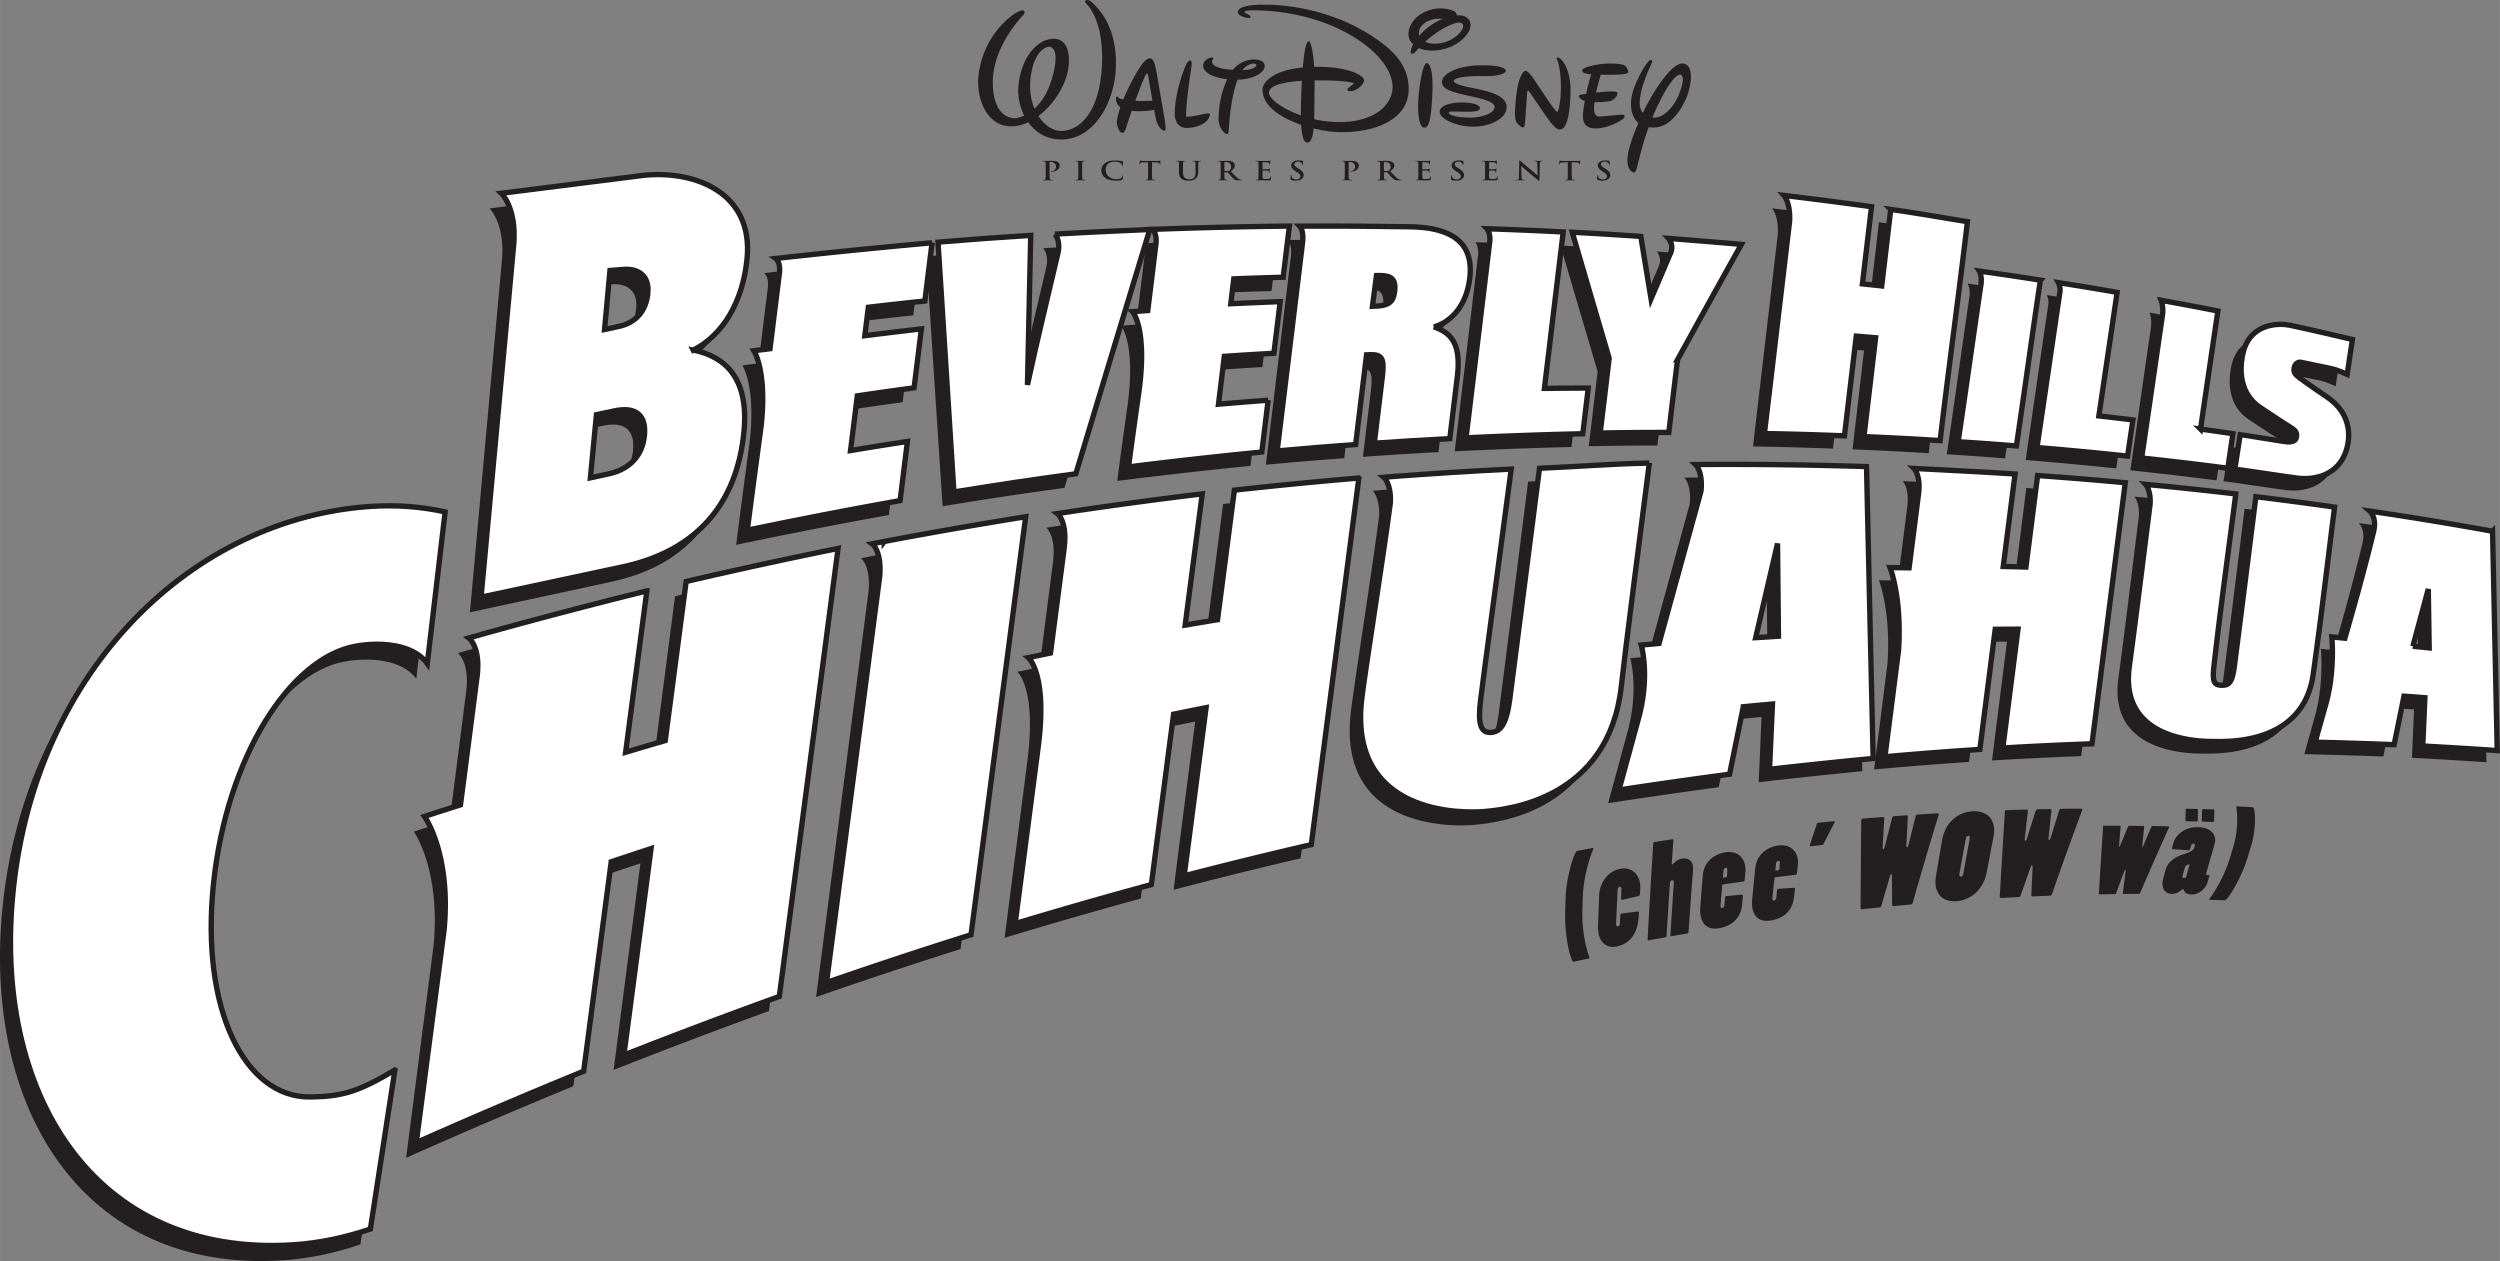
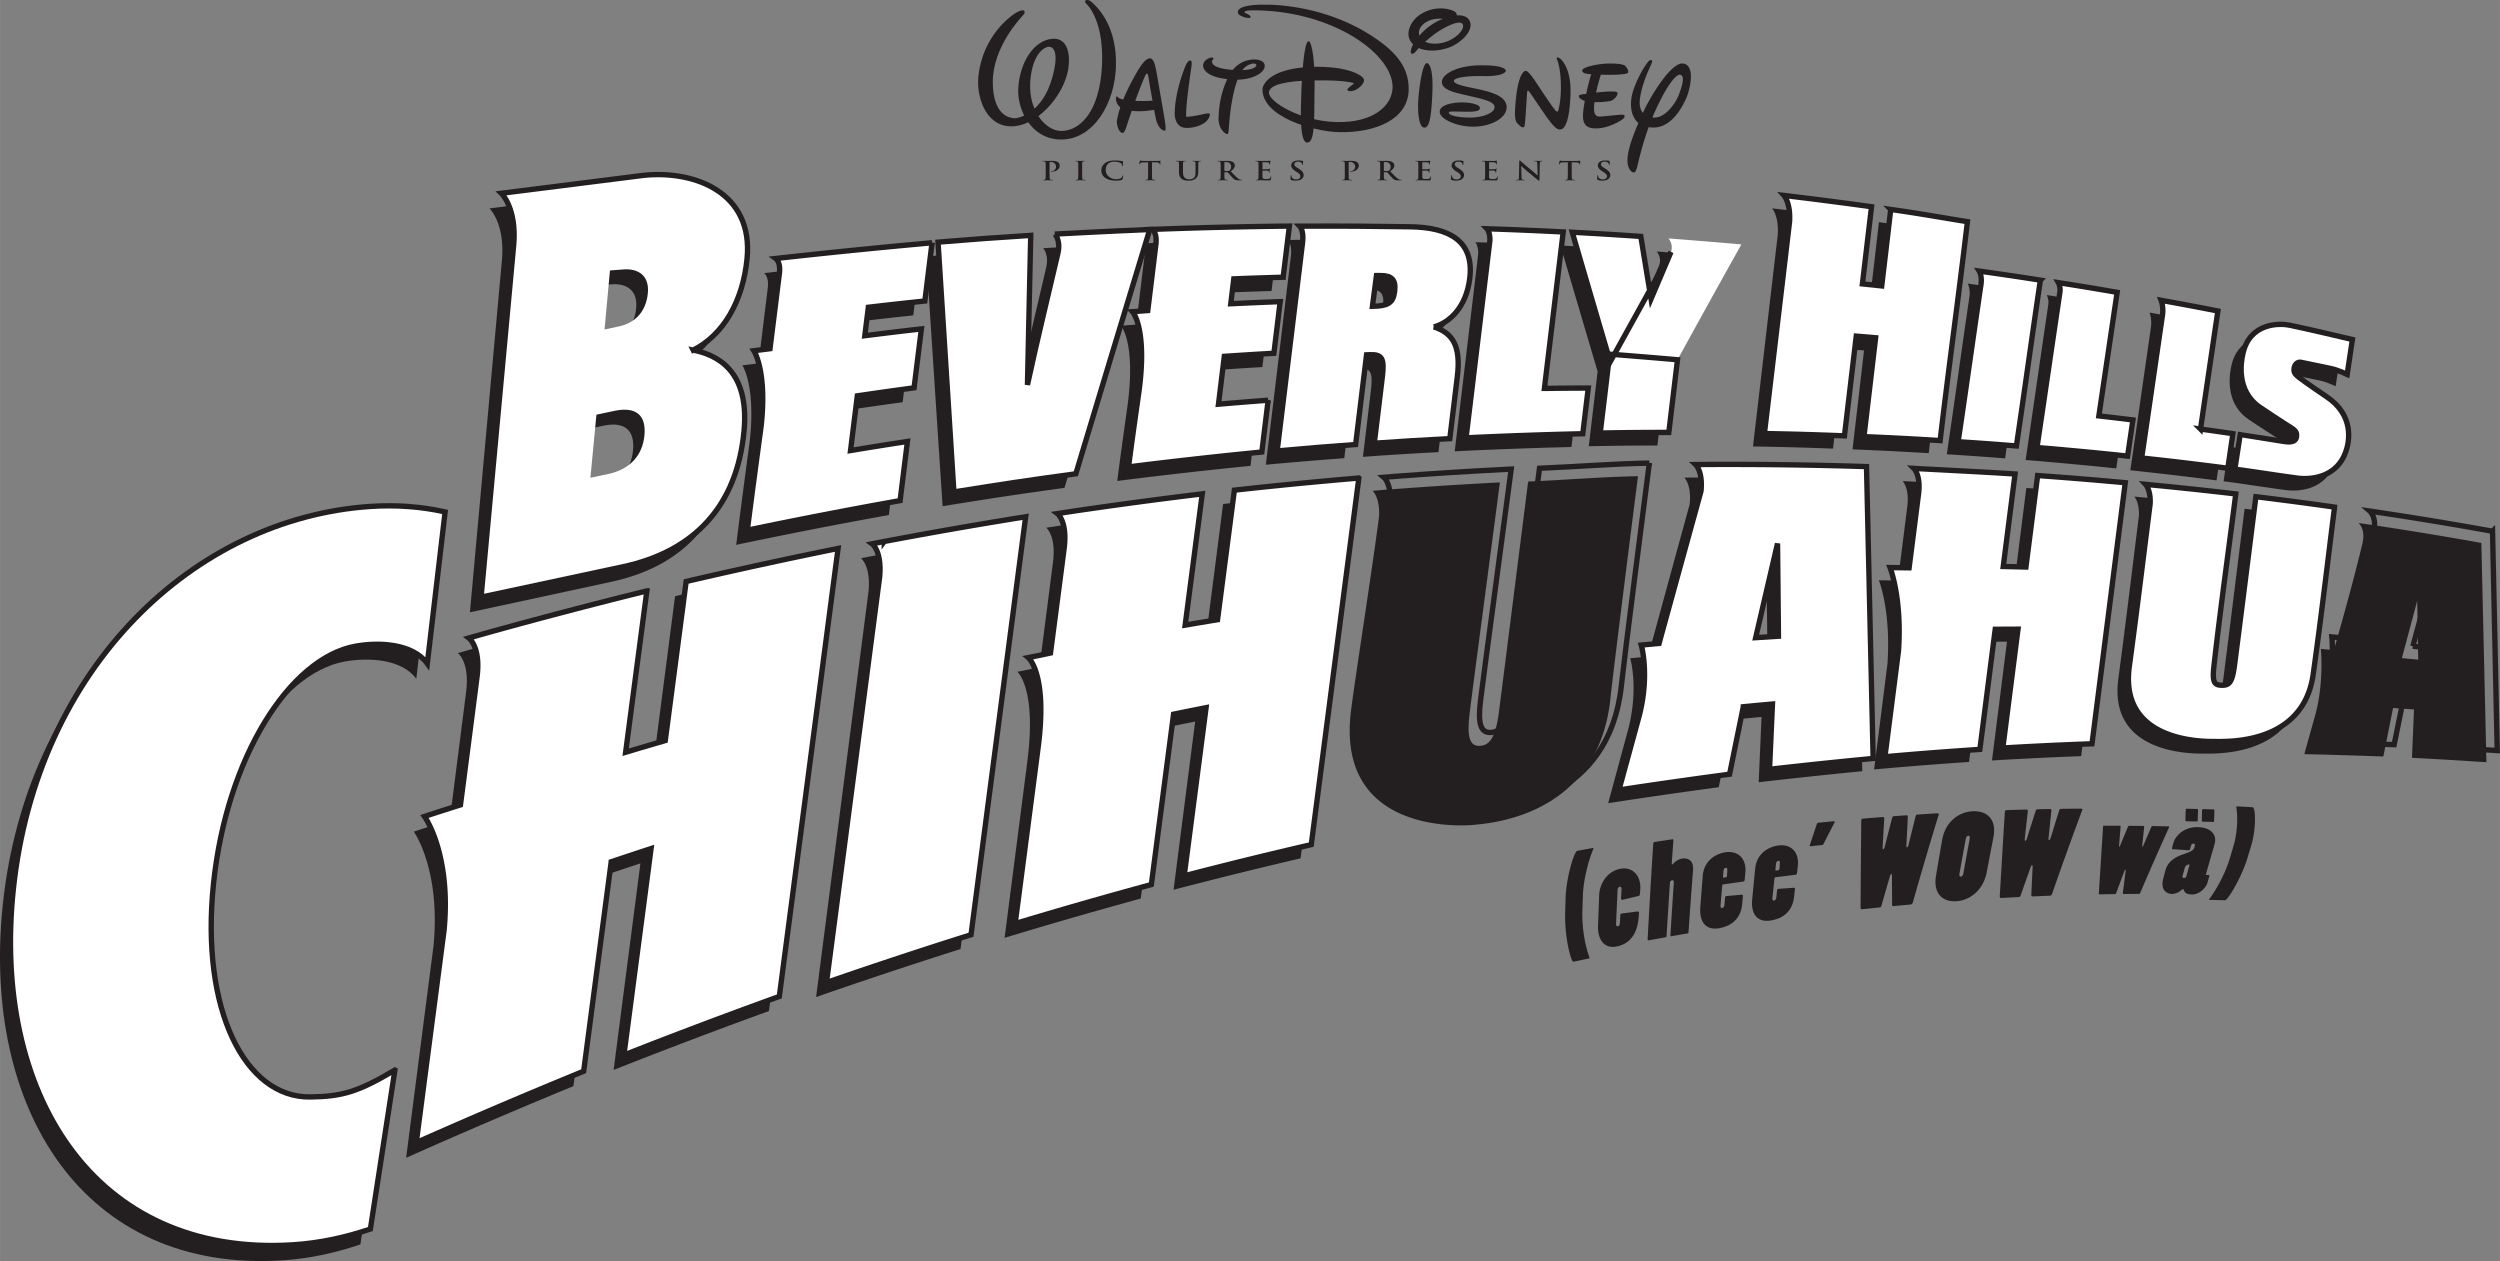
<svg xmlns="http://www.w3.org/2000/svg" xml:space="preserve" height="246.95" viewBox="0 0 489.576 246.953" width="489.58">
  <rect x="0" y="0" width="489.576" height="246.953" fill="#808080" stroke="none" />
  <defs>
    <clipPath id="a" clipPathUnits="userSpaceOnUse">
      <path d="M501.83 542.03H110.17V344.47h391.66v197.56z" />
    </clipPath>
    <clipPath id="b" clipPathUnits="userSpaceOnUse">
      <path d="M501.83 542.03H110.17V344.47h391.66v197.56z" />
    </clipPath>
    <clipPath id="c" clipPathUnits="userSpaceOnUse">
      <path d="M501.83 542.03H110.17V344.47h391.66v197.56z" />
    </clipPath>
    <clipPath id="d" clipPathUnits="userSpaceOnUse">
      <path d="M501.83 542.03H110.17V344.47h391.66v197.56z" />
    </clipPath>
  </defs>
  <path d="M170.98 108.865c-.951.183-1.426.275-2.38.463 0 0 1.943 1.383 1.486 6.46-3.405 26.35-6.826 52.84-10.272 79.467a1073.45 1073.45 0 0 1 28.286-9.402c3.541-27.45 7.063-54.742 10.557-81.878a1016.028 1016.028 0 0 0-27.675 4.884c-.002.004 0 .004-.002.006M320.768 93.252c-7.085.138-14.18.732-21.508 1.053-1.222 9.592-5.002 39.562-5.737 45.216-.668 5.169-1.94 6.405-3.643 6.534-2.145.161-2.611-1.858-2.089-6.249.615-5.207 4.659-35.369 5.929-45.336a926.49 926.49 0 0 0-23.001 1.487l.002.004-1.931.155s1.471 1.233 1.269 5.025c-1.325 10.343-4.913 33.069-5.529 38.369-2.644 22.767 19.685 22.462 24.258 22.012 3.758-.37 24.203-2.105 26.58-24.69.62-5.883 4.11-33.44 5.4-43.58M435.43 132.702c-.433 3.367-1.043 3.894-2.514 3.862-1.477-.031-1.855-.63-1.497-3.841 1.252-11.272 2.812-22.467 4.21-33.63a791.614 791.614 0 0 0-16.307-1.718v.004c-.54-.053-.816-.078-1.358-.129 0 0 1.028 1.071.901 3.776-1.444 11.514-2.484 20.329-4.031 31.925-1.933 14.475 13.747 14.649 16.667 14.63 2.353-.016 17.426.72 19.351-13.203 1.633-11.805 2.667-21.023 4.127-32.74a757.819 757.819 0 0 0-15.413-2.008c-1.375 10.98-2.725 22.006-4.136 33.072M453.255 79.94c-1.659-1.081-2.443-1.685-4.085-2.81-2.07-1.466-2.294-1.726-2.146-2.723.102-.735.698-1.238 1.32-1.115.147.03 3.325.683 5.857 1.21 1.419.294 3.2 1.144 3.2 1.144.413-2.924.608-3.91 1.019-6.831-4.514-1.033-7.645-1.808-12.295-2.778-1.989-.418-7.795-.483-9.136 5.543-.342 1.536-1.427 7.275 3.337 10.536 1.913 1.309 2.91 1.906 4.835 3.176 1.849 1.194 2.493 1.375 2.351 2.57-.155 1.3-1.802 1.055-2.57.933-.018-.004-8.443-1.335-8.465-1.339-.412 2.713-.618 4.071-1.035 6.791 4.82.627 7.442 1.1 12.135 1.718 3.444.454 7.918-.524 9.547-5.053.808-2.177 1.688-7.35-3.869-10.972M132.193 116.765c-1.343 10.367-2.69 20.755-4.04 31.16-3.088.905-4.64 1.366-7.754 2.301l4.1-31.606a1102.345 1102.345 0 0 0-32.003 8.47v.006c-1.133.319-1.702.481-2.838.808 0 0 2.362 1.716 1.62 7.563-1.06 8.363-2.13 16.742-3.208 25.127-4.321 1.361-7.034 2.275-7.034 2.275s5.27 7.284 3.868 22.282c-1.788 13.83-3.583 27.69-5.37 41.584a1246.689 1246.689 0 0 1 32.755-14.034l5.325-41.018c3.132-1.055 4.692-1.58 7.796-2.602-1.744 13.448-3.494 26.928-5.246 40.445a1137.345 1137.345 0 0 1 30.416-11.531c3.807-29.417 7.594-58.671 11.351-87.752a1049.322 1049.322 0 0 0-29.739 6.522M239.518 98.702c-1.082 8.443-2.17 16.903-3.258 25.377-2.522.417-3.79.63-6.336 1.066 1.106-8.584 2.204-17.153 3.302-25.705a972.443 972.443 0 0 0-26.105 3.562v.004l-2.243.346s1.997 1.5 1.32 6.815l-2.638 20.49c-2.204.49-4.34.902-4.34.902s3.89 3.215 1.911 17.91l-.192 1.537c-1.399 10.86-2.801 21.743-4.208 32.653a1011.948 1011.948 0 0 1 26.66-7.693c1.433-11.15 2.865-22.272 4.292-33.369a976.07 976.07 0 0 1 6.365-1.29c-1.405 10.954-2.817 21.933-4.23 32.943a937.977 937.977 0 0 1 24.876-6.156c3.086-24.074 6.152-48.012 9.197-71.809a940.754 940.754 0 0 0-24.374 2.417M470.368 128.877l3-11.212.196 11.521-3.196-.309zm16.55 20.392c-.325-14.235-.655-28.55-.99-42.945a735.729 735.729 0 0 0-22.245-3.644v.002l-1.794-.265s1.42 1.232.762 3.963c-1.671 6.951-3.602 13.92-5.603 20.936l-2.552-.244s.674 6.743-1.182 13.268c0 0-1.375 4.875-2.051 7.347 5.24.12 10.39.274 15.47.462.766-3.809 1.15-5.705 1.91-9.497 1.647.112 2.465.168 4.096.29l-.399 9.46c4.936.262 9.793.552 14.578.867M396.817 95.565c-.752 5.962-1.505 11.937-2.257 17.924a638.821 638.821 0 0 0-4.442-.099c.76-6.051 1.523-12.091 2.282-18.119-5.989-.384-19.121-1.016-19.807-1.057 0 0 1.347 1.317.932 4.832l-1.845 14.635-3.734-.04s2.379 5.885 1.686 16.284c-.953 7.555-1.905 15.089-2.622 20.759a804.21 804.21 0 0 1 18.589-1.469c.992-7.86 1.982-15.703 2.966-23.523 1.792-.02 2.685-.026 4.462-.033l-2.933 23.27c5.92-.353 11.74-.638 17.465-.852 2.156-17.145 4.297-34.192 6.423-51.136a801.71 801.71 0 0 0-17.165-1.376M341.655 127.415l4.248-18.454.212 18.163-4.46.291zm23.043 23.612c-.463-18.905-.93-37.952-1.398-57.15a854.923 854.923 0 0 0-30.964-.367c-1 .006-1.498.012-2.5.022 0 0 1.455 1.344 1.06 5.207-2.705 9.852-5.427 19.8-8.163 29.84l-3.483.322s1.679 5.684-.344 13.734c-1.321 4.862-2.646 9.749-3.975 14.654a1215.263 1215.263 0 0 1 21.657-3.127c1.068-5.3 1.603-7.938 2.67-13.212 2.292-.225 3.433-.338 5.707-.546-.221 5.113-.334 7.671-.552 12.782 6.876-.791 13.633-1.51 20.285-2.159" fill="#231f20" />
  <g clip-path="url(#a)" transform="matrix(1.25 0 0 -1.25 -137.72 677.54)">
    <path d="M170.43 371.99c-5.655-3.359-8.12-4.174-13.296-4.239-10.14-.13-17.207 13.539-15.173 33.397 2.035 19.855 11.941 35.379 22.191 37.237 3.725.675 8.955.424 11.242-2.701l2.751 23.758c-3.709.821-7.639 1.124-11.749.839-27.545-1.913-52.144-25.25-55.787-59.987-3.351-31.948 12.597-57.774 43.931-55.711 4.108.271 8.159 1.143 12.091 2.494l3.799 24.918" fill="#231f20" />
  </g>
  <path d="M124.58 60.315c-.325 3.469-2.295 5.806-5.706 6.543l-2.761.593 1.04-11.558 2.772-.218c2.723-.174 4.98 1.17 4.655 4.64zm-.619 27.854c-.365 3.901-2.771 6.651-7.075 7.58l-3.493.754 1.157-12.36 3.491-.752c4.306-.927 6.286.874 5.92 4.778zm9.523-16.711c5.847-2.96 9.725-9.532 10.519-17.987 1.196-12.79-10.092-17.265-20.26-16.222L95.86 40.818s2.983 2.806 2.45 9.878l-6.289 69.214 27.698-5.974c14.376-3.101 22.395-12.266 23.736-26.575.954-10.187-3.511-14.627-9.971-15.903M150.38 56.165l-1.843 14.989c-1.768.23-3.158.405-3.158.405s2.635 3.908 1.451 14.741c0 0-1.868 13.922-2.665 20.4a1064.708 1064.708 0 0 1 29.902-5.844c.567-4.639.852-6.954 1.417-11.587a862.6 862.6 0 0 0-11.14 1.802c.526-4.289.79-6.432 1.312-10.716 4.471-.664 6.694-.98 11.11-1.589.566-4.621.849-6.927 1.411-11.544a880.37 880.37 0 0 0-11.075 1.354l.682-5.571c4.451-.524 6.665-.774 11.061-1.244l1.392-11.407a1444.382 1444.382 0 0 0-30.593 3.13s.918.65.736 2.681M204.267 48.602s1.203 1.204.608 3.773c-2.22 9.59-3.899 16.365-5.919 25.771.233-10.382.349-18.852.589-29.279-7.185.472-10.815.744-18.15 1.355a34931.84 34931.84 0 0 0 3.197 48.914c9.678-1.572 14.45-2.292 23.867-3.596 4.841-16.175 9.64-32.128 14.395-47.861-6.822.275-18.043.893-18.587.923M270.842 59.727c-.278 2.357-1.408 2.868-4.348 2.932.315-2.412.468-3.617.778-6.025l.75-.007c2.242-.018 3.098.812 2.82 3.1zm7.7 6.942c3.07-.843 6.328-3.848 7.004-9.528.865-7.279-3.944-9.989-11.775-10.075-7.914-.085-12.411-.135-20.591-.085l-.938.006s.797.81.568 3.047c-1.634 13.625-3.276 27.283-4.921 40.98a804.68 804.68 0 0 1 15.364-1.287c.842-7.035 1.265-10.548 2.107-17.57.23-.007.461-.018.634-.025 2.424-.095 2.901.717 2.466 4.355-.621 5.187-.934 7.782-1.554 12.975 5.97-.42 8.929-.6 14.789-.92.584-4.893.875-7.338 1.456-12.226.744-6.256-1.172-8.516-4.608-9.647M300.205 78.678c1.212-10.235 2.425-20.452 3.632-30.643a798.358 798.358 0 0 0-14.09-.579c-.336-.008-.5-.015-.838-.023 0 0 .601.632.573 2.257-1.527 12.864-3.065 25.76-4.606 38.693 7.75-.38 15.368-.663 22.86-.843.425-3.58.635-5.37 1.055-8.946a737.83 737.83 0 0 0-8.586.084M324.93 51.915c-1.55 3.654-2.329 5.491-3.886 9.18-.81-4.873-1.215-7.316-2.028-12.221-5.32-.354-8.011-.514-13.427-.795 2.438 8.32 4.868 16.542 7.275 24.667-.693 5.85-1.038 8.78-1.733 14.64 5.426-.096 8.111-.126 13.436-.14.672-5.697 1.005-8.545 1.675-14.232a3692.81 3692.81 0 0 1 12.47-22.612c-5.032-.445-13.648-1.103-14.275-1.15 0 0 1.028 1.122.493 2.663M367.955 43.502c-.695 5.987-1.041 8.985-1.741 14.983a542.073 542.073 0 0 0-3.781-.395l1.756-15.11c-3.708-.506-5.574-.75-9.334-1.226.006 0 .009.002.015.001-3.111-.393-4.68-.583-7.831-.954 0 0 1.336 1.468 1.102 5.164-1.611 13.776-3.226 27.599-4.85 41.464 6.344.115 9.48.2 15.674.426.764-6.521 1.521-13.033 2.278-19.533 1.523.122 2.277.185 3.792.314l-2.25 19.365c6.035.249 9.021.398 14.921.746 1.666-14.402 3.623-28.578 5.271-42.876-5.824-.916-9.06-1.531-15.022-2.369M385.33 55.54s.539.842.361 2.456c-1.519 10.344-2.914 20.568-4.445 30.966 4.608.293 6.888.453 11.414.805 1.594-10.85 3.056-21.683 4.639-32.473a669.654 669.654 0 0 0-11.969-1.754M412.33 59.665c-4.33-.741-6.515-1.1-10.925-1.793l-.59-.09s.461.802.309 1.845c-1.545 10.443-2.928 20.153-4.441 30.455 6.015.49 11.932 1.04 17.746 1.65.416-2.835.622-4.252 1.034-7.083a600.664 600.664 0 0 0-6.67-.78c1.18-8.088 2.362-16.154 3.537-24.204M428.705 86.415c1.122-7.726 2.237-15.435 3.361-23.126-4.124-.802-6.2-1.19-10.397-1.944-.285-.054-.432-.08-.719-.131 0 0 .509 1.27.267 2.918-1.387 9.563-2.628 18.353-4.027 27.964a754.935 754.935 0 0 1 16.88 1.983c.391-2.709.589-4.064.981-6.77a574.925 574.925 0 0 0-6.346-.894M249.005 56.99c.483-4.007.723-6.01 1.203-10.015-8.444.103-17.037.316-25.778.651-.439.018-.659.024-1.096.042 0 0 1.029.555.726 3.052-.011.08-.016.12-.029.2l-1.529 12.641-2.987.232s2.929 3.168 1.305 15.532c0 0-1.487 10.44-2.024 14.863a973.848 973.848 0 0 1 26.093-2.958c.487-4.06.731-6.089 1.22-10.146a822.97 822.97 0 0 0-9.729.795l1.129-9.373c3.905-.268 5.846-.393 9.706-.621.486-4.048.731-6.069 1.215-10.111a851.82 851.82 0 0 0-9.678.429c.235-1.952.354-2.925.585-4.875 3.89-.155 5.826-.222 9.668-.338" fill="#231f20" />
  <path d="M173.167 106.04c-.95.181-1.426.272-2.38.459 0 0 1.94 1.386 1.475 6.462-3.45 26.345-6.92 52.829-10.41 79.45a1076.717 1076.717 0 0 1 28.302-9.355c3.589-27.444 7.157-54.729 10.701-81.857a1012.711 1012.711 0 0 0-27.685 4.835c-.003.003-.001.003-.003.006" fill="#fff" />
  <path d="M173.167 106.04c-.95.181-1.426.272-2.38.459 0 0 1.94 1.386 1.475 6.462-3.45 26.345-6.92 52.829-10.41 79.45a1076.717 1076.717 0 0 1 28.302-9.355c3.589-27.444 7.157-54.729 10.701-81.857a1012.711 1012.711 0 0 0-27.685 4.835c-.003.003-.001.003-.003.006z" stroke="#231f20" stroke-width="1.05" fill="none" />
-   <path d="M322.992 90.69c-7.085.125-14.18.706-21.51 1.015-1.238 9.591-5.07 39.554-5.815 45.205-.677 5.169-1.95 6.401-3.655 6.527-2.146.16-2.607-1.86-2.078-6.252.625-5.206 4.721-35.36 6.008-45.324-7.535.378-15.203.859-23.003 1.445l.001.005c-.77.059-1.157.091-1.931.151 0 0 1.47 1.235 1.262 5.03-1.345 10.34-4.972 33.057-5.596 38.357-2.685 22.763 19.645 22.495 24.218 22.055 3.76-.364 24.208-2.065 26.623-24.644.631-5.883 4.17-33.434 5.476-43.57" fill="#fff" />
  <path d="M322.992 90.69c-7.085.125-14.18.706-21.51 1.015-1.238 9.591-5.07 39.554-5.815 45.205-.677 5.169-1.95 6.401-3.655 6.527-2.146.16-2.607-1.86-2.078-6.252.625-5.206 4.721-35.36 6.008-45.324-7.535.378-15.203.859-23.003 1.445l.001.005c-.77.059-1.157.091-1.931.151 0 0 1.47 1.235 1.262 5.03-1.345 10.34-4.972 33.057-5.596 38.357-2.685 22.763 19.645 22.495 24.218 22.055 3.76-.364 24.208-2.065 26.623-24.644.631-5.883 4.17-33.434 5.476-43.57z" stroke="#231f20" stroke-width="1.05" fill="none" />
  <path d="M437.58 130.34c-.438 3.365-1.049 3.891-2.52 3.856-1.478-.034-1.854-.634-1.491-3.844 1.273-11.268 2.851-22.46 4.268-33.622a781.003 781.003 0 0 0-16.302-1.745v.002l-1.36-.13s1.027 1.073.895 3.778c-1.463 11.511-2.519 20.322-4.086 31.917-1.958 14.472 13.722 14.674 16.642 14.66 2.351-.012 17.425.75 19.373-13.17 1.653-11.803 2.703-21.018 4.185-32.732a765.891 765.891 0 0 0-15.409-2.036c-1.395 10.977-2.765 22.002-4.195 33.066" fill="#fff" />
  <path d="M437.58 130.34c-.438 3.365-1.049 3.891-2.52 3.856-1.478-.034-1.854-.634-1.491-3.844 1.273-11.268 2.851-22.46 4.268-33.622a781.003 781.003 0 0 0-16.302-1.745v.002l-1.36-.13s1.027 1.073.895 3.778c-1.463 11.511-2.519 20.322-4.086 31.917-1.958 14.472 13.722 14.674 16.642 14.66 2.351-.012 17.425.75 19.373-13.17 1.653-11.803 2.703-21.018 4.185-32.732a765.891 765.891 0 0 0-15.409-2.036c-1.395 10.977-2.765 22.002-4.195 33.066z" stroke="#231f20" stroke-width="1.05" fill="none" />
  <path d="M455.492 77.602c-1.657-1.083-2.438-1.69-4.08-2.816-2.067-1.47-2.29-1.731-2.142-2.727.104-.735.701-1.239 1.32-1.114.15.03 3.326.689 5.857 1.221 1.418.296 3.2 1.149 3.2 1.149.417-2.921.613-3.909 1.03-6.828-4.512-1.04-7.642-1.822-12.29-2.8-1.988-.422-7.796-.497-9.146 5.528-.345 1.535-1.44 7.271 3.318 10.541 1.91 1.311 2.906 1.91 4.83 3.184 1.847 1.197 2.49 1.381 2.346 2.575-.158 1.299-1.804 1.051-2.57.927-.02-.003-8.443-1.35-8.464-1.352-.417 2.711-.625 4.07-1.046 6.789 4.816.635 7.437 1.112 12.131 1.738 3.443.46 7.918-.51 9.555-5.036.811-2.175 1.703-7.347-3.849-10.979" fill="#fff" />
  <path d="M455.492 77.602c-1.657-1.083-2.438-1.69-4.08-2.816-2.067-1.47-2.29-1.731-2.142-2.727.104-.735.701-1.239 1.32-1.114.15.03 3.326.689 5.857 1.221 1.418.296 3.2 1.149 3.2 1.149.417-2.921.613-3.909 1.03-6.828-4.512-1.04-7.642-1.822-12.29-2.8-1.988-.422-7.796-.497-9.146 5.528-.345 1.535-1.44 7.271 3.318 10.541 1.91 1.311 2.906 1.91 4.83 3.184 1.847 1.197 2.49 1.381 2.346 2.575-.158 1.299-1.804 1.051-2.57.927-.02-.003-8.443-1.35-8.464-1.352-.417 2.711-.625 4.07-1.046 6.789 4.816.635 7.437 1.112 12.131 1.738 3.443.46 7.918-.51 9.555-5.036.811-2.175 1.703-7.347-3.849-10.979z" stroke="#231f20" stroke-width="1.05" fill="none" />
  <path d="M134.367 113.877c-1.36 10.365-2.726 20.748-4.093 31.153-3.09.9-4.643 1.357-7.759 2.289 1.387-10.553 2.771-21.085 4.155-31.599a1105.57 1105.57 0 0 0-32.018 8.412v.007c-1.133.318-1.702.478-2.838.802 0 0 2.358 1.721 1.608 7.566-1.076 8.363-2.162 16.74-3.255 25.123-4.322 1.351-7.037 2.262-7.037 2.262s5.259 7.29 3.829 22.288c-1.812 13.829-3.632 27.684-5.443 41.574a1244.658 1244.658 0 0 1 32.78-13.975c1.804-13.703 3.603-27.375 5.396-41.01a931.672 931.672 0 0 1 7.802-2.588c-1.768 13.446-3.542 26.923-5.318 40.436a1140.052 1140.052 0 0 1 30.436-11.478c3.86-29.412 7.697-58.655 11.505-87.732a1042.33 1042.33 0 0 0-29.75 6.47" fill="#fff" />
  <path d="M134.367 113.877c-1.36 10.365-2.726 20.748-4.093 31.153-3.09.9-4.643 1.357-7.759 2.289 1.387-10.553 2.771-21.085 4.155-31.599a1105.57 1105.57 0 0 0-32.018 8.412v.007c-1.133.318-1.702.478-2.838.802 0 0 2.358 1.721 1.608 7.566-1.076 8.363-2.162 16.74-3.255 25.123-4.322 1.351-7.037 2.262-7.037 2.262s5.259 7.29 3.829 22.288c-1.812 13.829-3.632 27.684-5.443 41.574a1244.658 1244.658 0 0 1 32.78-13.975c1.804-13.703 3.603-27.375 5.396-41.01a931.672 931.672 0 0 1 7.802-2.588c-1.768 13.446-3.542 26.923-5.318 40.436a1140.052 1140.052 0 0 1 30.436-11.478c3.86-29.412 7.697-58.655 11.505-87.732a1042.33 1042.33 0 0 0-29.75 6.47z" stroke="#231f20" stroke-width="1.05" fill="none" />
  <path d="M241.73 95.99c-1.095 8.44-2.2 16.899-3.302 25.37-2.523.414-3.79.624-6.337 1.058 1.12-8.584 2.234-17.15 3.345-25.7a971.288 971.288 0 0 0-26.11 3.516v.004c-.896.135-1.345.205-2.244.34 0 0 1.994 1.503 1.31 6.818l-2.676 20.487c-2.204.483-4.341.895-4.341.895s3.884 3.218 1.88 17.913l-.195 1.536-4.265 32.645a1015.5 1015.5 0 0 1 26.674-7.647c1.452-11.147 2.903-22.266 4.35-33.361 2.557-.522 3.83-.777 6.366-1.279-1.424 10.952-2.855 21.929-4.288 32.935a946.546 946.546 0 0 1 24.888-6.113c3.129-24.067 6.236-48 9.321-71.792a944.369 944.369 0 0 0-24.376 2.375" fill="#fff" />
  <path d="M241.73 95.99c-1.095 8.44-2.2 16.899-3.302 25.37-2.523.414-3.79.624-6.337 1.058 1.12-8.584 2.234-17.15 3.345-25.7a971.288 971.288 0 0 0-26.11 3.516v.004c-.896.135-1.345.205-2.244.34 0 0 1.994 1.503 1.31 6.818l-2.676 20.487c-2.204.483-4.341.895-4.341.895s3.884 3.218 1.88 17.913l-.195 1.536-4.265 32.645a1015.5 1015.5 0 0 1 26.674-7.647c1.452-11.147 2.903-22.266 4.35-33.361 2.557-.522 3.83-.777 6.366-1.279-1.424 10.952-2.855 21.929-4.288 32.935a946.546 946.546 0 0 1 24.888-6.113c3.129-24.067 6.236-48 9.321-71.792a944.369 944.369 0 0 0-24.376 2.375z" stroke="#231f20" stroke-width="1.05" fill="none" />
-   <path d="m472.517 126.565 3.022-11.207.173 11.523-3.195-.316zm16.517 20.421-.914-42.946a732.654 732.654 0 0 0-22.243-3.684v.003l-1.792-.268s1.419 1.234.754 3.964c-1.682 6.949-3.625 13.914-5.639 20.926l-2.55-.248s.662 6.746-1.206 13.265c0 0-1.383 4.873-2.065 7.345 5.241.128 10.392.29 15.47.487.772-3.806 1.16-5.704 1.927-9.494 1.648.117 2.464.173 4.094.299l-.414 9.458c4.936.27 9.793.568 14.578.893" fill="#fff" />
  <g clip-path="url(#b)" transform="matrix(1.25 0 0 -1.25 -137.72 677.54)">
    <path d="m488.19 440.78 2.417 8.966.139-9.219-2.556.253z" stroke="#231f20" stroke-width=".84" fill="none" />
    <path d="M501.403 424.443c-.241 11.388-.484 22.841-.731 34.357a586.123 586.123 0 0 1-17.794 2.947v-.003c-.573.087-.858.129-1.433.215 0 0 1.134-.987.603-3.171-1.346-5.559-2.901-11.131-4.511-16.742l-2.04.2s.529-5.397-.966-10.613c0 0-1.106-3.898-1.651-5.875 4.192-.104 8.313-.233 12.376-.39.617 3.045.927 4.563 1.542 7.594 1.317-.093 1.971-.137 3.275-.238l-.332-7.566c3.949-.216 7.834-.455 11.662-.715z" stroke="#231f20" stroke-width=".84" fill="none" />
  </g>
  <path d="m399.03 93.128-2.289 17.92a719.79 719.79 0 0 0-4.442-.11c.774-6.048 1.545-12.085 2.315-18.113-5.989-.394-19.12-1.049-19.806-1.091 0 0 1.346 1.32.923 4.834l-1.869 14.632-3.733-.047s2.367 5.888 1.656 16.287c-.965 7.553-1.93 15.085-2.657 20.754 6.302-.561 12.5-1.038 18.59-1.436 1.006-7.86 2.01-15.702 3.008-23.52 1.791-.014 2.684-.02 4.463-.024-.99 7.735-1.982 15.489-2.974 23.266 5.919-.342 11.74-.619 17.465-.82l6.514-51.127a807.365 807.365 0 0 0-17.164-1.405" fill="#fff" />
  <path d="m399.03 93.128-2.289 17.92a719.79 719.79 0 0 0-4.442-.11c.774-6.048 1.545-12.085 2.315-18.113-5.989-.394-19.12-1.049-19.806-1.091 0 0 1.346 1.32.923 4.834l-1.869 14.632-3.733-.047s2.367 5.888 1.656 16.287c-.965 7.553-1.93 15.085-2.657 20.754 6.302-.561 12.5-1.038 18.59-1.436 1.006-7.86 2.01-15.702 3.008-23.52 1.791-.014 2.684-.02 4.463-.024-.99 7.735-1.982 15.489-2.974 23.266 5.919-.342 11.74-.619 17.465-.82l6.514-51.127a807.365 807.365 0 0 0-17.164-1.405z" stroke="#231f20" stroke-width="1.05" fill="none" />
  <path d="m343.817 124.877 4.28-18.446.18 18.163-4.46.283zm23.002 23.654c-.429-18.906-.863-37.955-1.298-57.155a858.524 858.524 0 0 0-30.965-.422c0 .002 0 .003.002.003-1 .004-1.498.01-2.5.018 0 0 1.452 1.346 1.05 5.207-2.72 9.847-5.46 19.79-8.215 29.825l-3.483.32s1.669 5.684-.367 13.73c-1.33 4.86-2.664 9.743-4.002 14.647a1222.475 1222.475 0 0 1 21.663-3.088c1.077-5.296 1.617-7.937 2.694-13.207 2.29-.222 3.433-.333 5.707-.537l-.576 12.78c6.879-.777 13.637-1.485 20.29-2.12" fill="#fff" />
  <path d="m343.817 124.877 4.28-18.446.18 18.163-4.46.283z" stroke="#231f20" stroke-width="1.05" fill="none" />
  <path d="M366.819 148.531c-.43-18.906-.864-37.955-1.299-57.155a858.414 858.414 0 0 0-30.964-.422v.002c-.998.005-1.497.01-2.498.019 0 0 1.45 1.345 1.05 5.207-2.722 9.847-5.46 19.79-8.215 29.824l-3.483.319s1.669 5.685-.369 13.732c-1.328 4.86-2.662 9.743-4 14.647a1199.73 1199.73 0 0 1 21.663-3.088c1.077-5.296 1.616-7.939 2.692-13.209a753.61 753.61 0 0 1 5.709-.536c-.231 5.114-.347 7.67-.576 12.781 6.879-.777 13.637-1.486 20.29-2.12z" stroke="#231f20" stroke-width="1.05" fill="none" />
  <g clip-path="url(#c)" transform="matrix(1.25 0 0 -1.25 -137.72 677.54)">
    <path d="M172.04 374.39c-5.661-3.347-8.127-4.159-13.304-4.216-10.14-.112-17.183 13.571-15.114 33.423 2.07 19.853 12.002 35.36 22.256 37.199 3.726.669 8.956.408 11.237-2.721l2.793 23.754c-3.708.828-7.638 1.137-11.748.859-27.548-1.864-52.187-25.159-55.892-59.889-3.406-31.941 12.497-57.795 43.834-55.786 4.109.262 8.162 1.128 12.095 2.472l3.843 24.905" fill="#fff" />
  </g>
  <path d="M77.33 209.553c-7.076 4.183-10.159 5.198-16.63 5.27-12.675.14-21.479-16.964-18.893-41.78 2.588-24.815 15.003-44.2 27.82-46.498 4.658-.836 11.196-.51 14.047 3.401l3.491-29.692c-4.635-1.035-9.548-1.421-14.685-1.074-34.435 2.33-65.234 31.449-69.865 74.861-4.258 39.927 15.621 72.244 54.792 69.733 5.137-.328 10.203-1.41 15.12-3.09l4.803-31.131z" stroke="#231f20" stroke-width="1.05" fill="none" />
  <path d="M126.867 57.402c-.33 3.468-2.305 5.803-5.717 6.533l-2.763.59 1.06-11.558 2.773-.213c2.722-.169 4.977 1.18 4.647 4.648zm-.668 27.852c-.372 3.902-2.783 6.647-7.089 7.568l-3.494.748 1.18-12.356 3.493-.747c4.306-.92 6.283.885 5.91 4.787zm9.552-16.693c5.853-2.951 9.743-9.515 10.55-17.969 1.219-12.788-10.061-17.282-20.231-16.258l-27.889 3.521s2.978 2.811 2.434 9.882l-6.411 69.204 27.707-5.926c14.383-3.076 22.418-12.226 23.784-26.534.971-10.185-3.486-14.632-9.944-15.92" fill="#fff" />
-   <path d="M126.867 57.402c-.33 3.468-2.305 5.803-5.717 6.533l-2.763.59 1.06-11.558 2.773-.213c2.722-.169 4.977 1.18 4.647 4.648zM126.199 85.254c-.373 3.901-2.783 6.647-7.089 7.568l-3.495.748 1.18-12.356 3.492-.747c4.308-.92 6.285.885 5.912 4.787z" stroke="#231f20" stroke-width="1.05" fill="none" />
  <path d="M135.751 68.56c5.853-2.95 9.743-9.515 10.55-17.969 1.219-12.789-10.061-17.282-20.231-16.257l-27.889 3.52s2.978 2.812 2.434 9.882l-6.411 69.204 27.707-5.926c14.383-3.077 22.418-12.227 23.784-26.533.971-10.186-3.486-14.634-9.944-15.921z" stroke="#231f20" stroke-width="1.05" fill="none" />
  <path d="M152.655 53.303c-.621 4.99-1.246 9.99-1.869 14.986-1.77.226-3.16.399-3.16.399s2.629 3.913 1.426 14.743c0 0-1.892 13.92-2.7 20.395a1058.283 1058.283 0 0 1 29.912-5.79c.575-4.638.864-6.953 1.437-11.586-4.43.684-6.657 1.041-11.143 1.783.533-4.287.8-6.43 1.33-10.714 4.475-.655 6.696-.969 11.113-1.569.574-4.62.862-6.926 1.432-11.541-4.405.507-6.62.774-11.078 1.334.275-2.23.415-3.343.691-5.57 4.454-.515 6.667-.762 11.065-1.223l1.412-11.406a1439.748 1439.748 0 0 0-30.6 3.076s.917.651.732 2.683" fill="#fff" />
  <path d="M152.655 53.303c-.621 4.99-1.246 9.99-1.869 14.986-1.77.226-3.16.399-3.16.399s2.629 3.913 1.426 14.743c0 0-1.892 13.92-2.7 20.395a1058.283 1058.283 0 0 1 29.912-5.79c.575-4.638.864-6.953 1.437-11.586-4.43.684-6.657 1.041-11.143 1.783.533-4.287.8-6.43 1.33-10.714 4.475-.655 6.696-.969 11.113-1.569.574-4.62.862-6.926 1.432-11.541-4.405.507-6.62.774-11.078 1.334.275-2.23.415-3.343.691-5.57 4.454-.515 6.667-.762 11.065-1.223l1.412-11.406a1439.748 1439.748 0 0 0-30.6 3.076s.917.651.732 2.683z" stroke="#231f20" stroke-width="1.05" fill="none" />
  <path d="M206.568 45.84s1.2 1.206.6 3.774c-2.235 9.585-3.927 16.358-5.963 25.761.25-10.383.381-18.853.64-29.279-7.186.459-10.816.725-18.152 1.324 1.033 16.445 2.072 32.75 3.112 48.92 9.68-1.556 14.454-2.268 23.872-3.555 4.87-16.166 9.696-32.111 14.48-47.835-6.823.262-18.046.86-18.59.89" fill="#fff" />
  <path d="M206.568 45.84s1.2 1.206.6 3.774c-2.235 9.585-3.927 16.358-5.963 25.761.25-10.383.381-18.853.64-29.279-7.186.459-10.816.725-18.152 1.324 1.033 16.445 2.072 32.75 3.112 48.92 9.68-1.556 14.454-2.268 23.872-3.555 4.87-16.166 9.696-32.111 14.48-47.835-6.823.262-18.046.86-18.59.89z" stroke="#231f20" stroke-width="1.05" fill="none" />
  <path d="M273.118 57.065c-.284 2.355-1.415 2.865-4.355 2.924.318-2.412.475-3.617.79-6.024.298-.003.45-.004.75-.005 2.24-.015 3.095.816 2.815 3.105zm7.687 6.955c3.069-.838 6.334-3.836 7.02-9.515.879-7.279-3.926-9.996-11.757-10.096-7.914-.099-12.412-.158-20.593-.122-.375.002-.562.004-.937.005 0 0 .797.81.563 3.048-1.657 13.621-3.323 27.277-4.992 40.971 6.206-.559 9.279-.809 15.365-1.26l2.139-17.565.632-.025c2.425-.091 2.901.721 2.459 4.359l-1.575 12.972c5.971-.408 8.929-.585 14.79-.893.592-4.893.889-7.338 1.479-12.223.753-6.256-1.16-8.52-4.593-9.656" fill="#fff" />
  <path d="M273.118 57.065c-.284 2.355-1.415 2.865-4.355 2.924.318-2.412.475-3.617.79-6.024.298-.003.45-.004.75-.005 2.24-.015 3.095.816 2.815 3.105z" stroke="#231f20" stroke-width="1.05" fill="none" />
  <path d="M280.805 64.02c3.069-.838 6.334-3.836 7.02-9.515.879-7.279-3.926-9.996-11.757-10.096-7.914-.099-12.412-.158-20.593-.122-.375.002-.562.004-.937.005 0 0 .797.81.563 3.048-1.657 13.621-3.323 27.277-4.992 40.971 6.206-.559 9.279-.809 15.365-1.26l2.139-17.565.632-.025c2.425-.091 2.901.721 2.459 4.359l-1.575 12.972c5.971-.408 8.929-.585 14.79-.893.592-4.893.889-7.338 1.479-12.223.753-6.256-1.16-8.52-4.593-9.656z" stroke="#231f20" stroke-width="1.05" fill="none" />
  <path d="M302.442 76.065c1.232-10.233 2.462-20.448 3.685-30.638a807.688 807.688 0 0 0-14.925-.627s.6.634.57 2.259c-1.552 12.861-3.112 25.755-4.673 38.683a919.658 919.658 0 0 1 22.86-.802c.431-3.579.644-5.368 1.071-8.944-3.412.01-5.129.025-8.587.069" fill="#fff" />
  <path d="M302.442 76.065c1.232-10.233 2.462-20.448 3.685-30.638a807.688 807.688 0 0 0-14.925-.627s.6.634.57 2.259c-1.552 12.861-3.112 25.755-4.673 38.683a919.658 919.658 0 0 1 22.86-.802c.431-3.579.644-5.368 1.071-8.944-3.412.01-5.129.025-8.587.069z" stroke="#231f20" stroke-width="1.05" fill="none" />
  <path d="M327.23 49.352a4874.75 4874.75 0 0 0-3.902 9.175c-.802-4.875-1.203-7.32-2.007-12.226a783.5 783.5 0 0 0-13.426-.819 9188.53 9188.53 0 0 0 7.231 24.68c-.701 5.85-1.051 8.78-1.757 14.638 5.427-.086 8.112-.113 13.436-.116.681-5.697 1.02-8.544 1.701-14.23a3667.434 3667.434 0 0 1 12.508-22.59c-5.03-.453-13.646-1.127-14.271-1.175 0 0 1.025 1.123.487 2.663" fill="#fff" />
-   <path d="M327.23 49.352a4874.75 4874.75 0 0 0-3.902 9.175c-.802-4.875-1.203-7.32-2.007-12.226a783.5 783.5 0 0 0-13.426-.819 9188.53 9188.53 0 0 0 7.231 24.68c-.701 5.85-1.051 8.78-1.757 14.638 5.427-.086 8.112-.113 13.436-.116.681-5.697 1.02-8.544 1.701-14.23a3667.434 3667.434 0 0 1 12.508-22.59c-5.03-.453-13.646-1.127-14.271-1.175 0 0 1.025 1.123.487 2.663z" stroke="#231f20" stroke-width="1.05" fill="none" />
+   <path d="M327.23 49.352a4874.75 4874.75 0 0 0-3.902 9.175c-.802-4.875-1.203-7.32-2.007-12.226a783.5 783.5 0 0 0-13.426-.819 9188.53 9188.53 0 0 0 7.231 24.68c-.701 5.85-1.051 8.78-1.757 14.638 5.427-.086 8.112-.113 13.436-.116.681-5.697 1.02-8.544 1.701-14.23c-5.03-.453-13.646-1.127-14.271-1.175 0 0 1.025 1.123.487 2.663z" stroke="#231f20" stroke-width="1.05" fill="none" />
  <path d="M370.267 41.015c-.706 5.985-1.056 8.984-1.767 14.98a548.723 548.723 0 0 0-3.78-.401c.715-6.052 1.07-9.072 1.782-15.108-3.706-.512-5.572-.76-9.33-1.244a798.166 798.166 0 0 0-7.815-.965s1.333 1.47 1.093 5.165c-1.635 13.775-3.274 27.594-4.923 41.457 6.344.126 9.48.217 15.673.453.775-6.52 1.544-13.03 2.313-19.528 1.52.123 2.276.188 3.79.32-.758 6.443-1.522 12.898-2.284 19.36 6.036.261 9.022.415 14.921.775 1.692-14.402 3.671-28.574 5.346-42.869-5.822-.928-9.057-1.546-15.019-2.395" fill="#fff" />
  <path d="M370.267 41.015c-.706 5.985-1.056 8.984-1.767 14.98a548.723 548.723 0 0 0-3.78-.401c.715-6.052 1.07-9.072 1.782-15.108-3.706-.512-5.572-.76-9.33-1.244a798.166 798.166 0 0 0-7.815-.965s1.333 1.47 1.093 5.165c-1.635 13.775-3.274 27.594-4.923 41.457 6.344.126 9.48.217 15.673.453.775-6.52 1.544-13.03 2.313-19.528 1.52.123 2.276.188 3.79.32-.758 6.443-1.522 12.898-2.284 19.36 6.036.261 9.022.415 14.921.775 1.692-14.402 3.671-28.574 5.346-42.869-5.822-.928-9.057-1.546-15.019-2.395z" stroke="#231f20" stroke-width="1.05" fill="none" />
  <path d="M387.605 53.09s.537.844.357 2.456c-1.537 10.341-2.95 20.563-4.5 30.96 4.61.3 6.89.464 11.413.824 1.613-10.848 3.094-21.679 4.696-32.465a659.426 659.426 0 0 0-11.966-1.775" fill="#fff" />
  <path d="M387.605 53.09s.537.844.357 2.456c-1.537 10.341-2.95 20.563-4.5 30.96 4.61.3 6.89.464 11.413.824 1.613-10.848 3.094-21.679 4.696-32.465a659.426 659.426 0 0 0-11.966-1.775z" stroke="#231f20" stroke-width="1.05" fill="none" />
  <path d="M414.605 57.252a667.7 667.7 0 0 0-10.921-1.81l-.59-.093s.46.802.305 1.847c-1.563 10.439-2.963 20.146-4.494 30.446 6.015.5 11.93 1.062 17.743 1.68.422-2.833.63-4.25 1.046-7.08-2.65-.328-3.984-.486-6.669-.792 1.195-8.085 2.393-16.15 3.58-24.198" fill="#fff" />
  <path d="M414.605 57.252a667.7 667.7 0 0 0-10.921-1.81l-.59-.093s.46.802.305 1.847c-1.563 10.439-2.963 20.146-4.494 30.446 6.015.5 11.93 1.062 17.743 1.68.422-2.833.63-4.25 1.046-7.08-2.65-.328-3.984-.486-6.669-.792 1.195-8.085 2.393-16.15 3.58-24.198z" stroke="#231f20" stroke-width="1.05" fill="none" />
  <path d="M430.93 84.027c1.136-7.723 2.266-15.43 3.402-23.12-4.12-.808-6.198-1.2-10.395-1.962-.285-.054-.43-.08-.718-.133 0 0 .506 1.272.262 2.92-1.405 9.56-2.66 18.348-4.077 27.957A751.458 751.458 0 0 1 436.28 91.7c.396-2.709.598-4.064.994-6.769a545.597 545.597 0 0 0-6.345-.905" fill="#fff" />
  <path d="M430.93 84.027c1.136-7.723 2.266-15.43 3.402-23.12-4.12-.808-6.198-1.2-10.395-1.962-.285-.054-.43-.08-.718-.133 0 0 .506 1.272.262 2.92-1.405 9.56-2.66 18.348-4.077 27.957A751.458 751.458 0 0 1 436.28 91.7c.396-2.709.598-4.064.994-6.769a545.597 545.597 0 0 0-6.345-.905z" stroke="#231f20" stroke-width="1.05" fill="none" />
  <path d="M251.28 54.29c.49-4.008.735-6.01 1.221-10.013-8.444.087-17.037.285-25.777.605-.439.017-.66.023-1.098.04 0 0 1.028.557.721 3.054-.01.079-.017.119-.028.199l-1.551 12.64-2.988.225s2.922 3.174 1.276 15.535c0 0-1.505 10.437-2.049 14.86a967.019 967.019 0 0 1 26.098-2.913l1.237-10.145a821 821 0 0 0-9.728.78l1.143-9.37c3.907-.263 5.848-.385 9.708-.606.494-4.046.744-6.067 1.234-10.109-3.849.144-5.785.23-9.678.412.238-1.95.358-2.925.593-4.874 3.89-.148 5.823-.21 9.666-.32" fill="#fff" />
  <path d="M251.28 54.29c.49-4.008.735-6.01 1.221-10.013-8.444.087-17.037.285-25.777.605-.439.017-.66.023-1.098.04 0 0 1.028.557.721 3.054-.01.079-.017.119-.028.199l-1.551 12.64-2.988.225s2.922 3.174 1.276 15.535c0 0-1.505 10.437-2.049 14.86a967.019 967.019 0 0 1 26.098-2.913l1.237-10.145a821 821 0 0 0-9.728.78l1.143-9.37c3.907-.263 5.848-.385 9.708-.606.494-4.046.744-6.067 1.234-10.109-3.849.144-5.785.23-9.678.412.238-1.95.358-2.925.593-4.874 3.89-.148 5.823-.21 9.666-.32z" stroke="#231f20" stroke-width="1.05" fill="none" />
  <path d="M309.98 175.352c.094-2.78.974-6.567 2.052-9.128.03-.107-.04-.169-.112-.158-1.015.184-2.029.368-3.041.558-.614.106-2.189 5.326-2.291 9.325-.03.988-.055 1.98-.08 2.971-.114 4.587 1.133 9.532 1.64 9.421 1.004-.215 2.01-.431 3.012-.64.071-.015.117-.05.12-.127a.217.217 0 0 0-.019-.123c-.799-2.016-1.492-5.637-1.379-9.139.032-.985.064-1.972.098-2.96M312.942 181.252c-.102 2.96 1.382 4.554 3.627 4.107 4.094-.807 4.304-4.888 4.396-6.609.008-.15-.081-.259-.245-.255-1.049.133-2.099.268-3.145.405-.167.03-.267.15-.274.302l-.073 1.623c-.013.305-.21.543-.377.575-.187.037-.392-.126-.38-.43.098-2.251.199-4.5.306-6.746.013-.305.24-.546.407-.578.19-.035.373.134.357.438l-.089 1.875c-.007.151.103.307.27.251 1.045-.25 2.09-.498 3.135-.741.288-.075.295-.226.362-1.436.131-2.293-1.3-4.35-3.862-3.903-2.56.449-4.098 2.875-4.185 5.115-.08 2.001-.156 4.004-.23 6.008M322.655 183.965c-.006.101.081.209.175.192 1.119-.208 2.237-.41 3.356-.61.094-.018.171-.13.178-.232.207-3.461.426-6.916.657-10.366.025-.378.225-.534.416-.565.193-.03.377.063.35.438-.236 3.457-.46 6.917-.673 10.384-.006.101.059.164.152.146 1.079-.19 2.16-.377 3.24-.563.072-.012.149-.098.153-.173.281-4.097.579-8.185.891-12.262.15-1.943-1.105-2.37-2.121-2.215-.7.108-1.304.523-1.741.987-.13.119-.228.185-.252.189-.025.004-.07-.038-.058-.214.106-1.519.215-3.036.323-4.551.012-.151-.056-.215-.226-.189-1.144.174-2.287.351-3.431.531-.169.028-.273.118-.288.344-.402 6.225-.77 12.468-1.101 18.729M337.518 170.527c.032-.37.213-.543.406-.57.386-.055.392.115.252 1.7-.012.122-.083.133-.635.212-.071.011-.138-.029-.131-.104l.107-1.238zm-4.547 7.168c-.211 2.845 1.087 4.5 3.599 4.097 2.161-.347 4.313-1.602 4.605-4.76l.145-1.582c.013-.148-.071-.234-.212-.238a629.78 629.78 0 0 0-3.055.275.263.263 0 0 0-.232.23l-.128 1.514c-.032.37-.257.551-.423.576-.214.033-.366-.09-.334-.487.108-1.3.218-2.595.329-3.894.011-.122.066-.205.161-.22 1.329-.194 2.662-.385 3.993-.569a.294.294 0 0 0 .236-.253c.046-.502.094-1 .143-1.503.233-2.414-1.125-4.352-3.863-3.979-1.96.268-4.253 1.678-4.484 4.615-.165 2.058-.324 4.117-.48 6.178M347.805 169.152c.04-.366.224-.535.416-.557.385-.048.392.121.22 1.685-.012.122-.086.131-.637.2-.071.01-.139-.031-.13-.103l.131-1.225zm-4.675 7.014c-.265 2.811.998 4.473 3.514 4.116 2.166-.306 4.336-1.51 4.689-4.632.056-.521.116-1.04.175-1.561.016-.147-.068-.233-.208-.239-1.017.07-2.036.144-3.055.22a.26.26 0 0 0-.235.222l-.157 1.495c-.04.368-.268.543-.434.565-.213.028-.364-.096-.324-.488.133-1.283.268-2.567.404-3.848.012-.121.069-.202.165-.214 1.331-.17 2.664-.335 3.995-.495a.292.292 0 0 0 .241-.246l.171-1.485c.282-2.382-1.04-4.326-3.777-4.005-1.964.231-4.28 1.588-4.566 4.491a1576.77 1576.77 0 0 0-.598 6.104M356.03 161.127c-.121.013-.179.09-.216.19a739.189 739.189 0 0 0-1.418 4.26c-.037.098.053.16.149.15.764-.083 1.53-.165 2.296-.243.096-.012.175-.065.236-.169.722-1.419 1.45-2.831 2.184-4.24.066-.126.036-.268-.11-.253-1.041.1-2.081.2-3.121.305M364.805 160.315c-.17.016-.308.121-.313.334a5995.73 5995.73 0 0 0-.136 17.137c0 .167.123.294.288.277a541.09 541.09 0 0 1 3.491-.36c.141-.013.23-.14.301-.313a863.488 863.488 0 0 1 1.68-5.804c.056-.215.155-.411.251-.42.095-.008.142.152.133.365l.035 5.679c.002.141.102.249.244.236a641.44 641.44 0 0 1 3.446-.316c.141-.012.279-.141.362-.382a832.55 832.55 0 0 1 5.062-17.16c.056-.19.008-.325-.237-.312-1.316.077-2.633.157-3.95.243-.146.01-.263.135-.315.301-.473 1.883-.94 3.768-1.403 5.659-.065.261-.193.459-.289.466s-.139-.179-.121-.435l.281-5.61a.244.244 0 0 0-.25-.24c-.829.058-1.659.116-2.487.176-.17.013-.262.137-.342.332-.487 1.888-.971 3.783-1.45 5.68-.062.263-.187.462-.284.472-.096.008-.14-.176-.125-.437.108-1.868.214-3.735.323-5.6.006-.188-.147-.295-.318-.28-1.29.1-2.585.203-3.877.312M384.955 164.315c.059-.325.235-.636.501-.649.266-.015.326.305.27.608-.416 2.25-.83 4.505-1.237 6.762-.063.35-.229.615-.49.631-.263.018-.337-.233-.273-.583.403-2.259.814-4.517 1.229-6.769zm-5.82 7.152c-.611 3.653 1.415 5.21 4.007 5.02 2.595-.19 5.23-2.08 5.913-5.65.435-2.29.876-4.573 1.321-6.857.706-3.581-1.314-5.228-4.024-5.109-2.71.12-5.393 2.004-6.023 5.644-.404 2.315-.802 4.633-1.194 6.953M392.942 158.652c-.17.007-.31.103-.328.31-.342 5.53-.675 11.07-1 16.61-.008.162.106.294.272.283 1.166-.064 2.33-.124 3.496-.181.142-.008.235-.127.315-.289a762.477 762.477 0 0 1 1.964-5.544c.068-.207.176-.394.271-.399.097 0 .134.154.117.362-.087 1.836-.169 3.671-.253 5.508-.004.138.09.247.231.24 1.15-.05 2.3-.098 3.45-.14.14-.006.284-.123.38-.353a795.113 795.113 0 0 1 5.9-16.387c.067-.18.025-.315-.218-.313-1.315.01-2.632.025-3.948.041-.146.002-.269.117-.327.277a826.426 826.426 0 0 0-1.683 5.415c-.079.253-.215.438-.31.44-.096.002-.129-.178-.099-.428.187-1.81.374-3.618.563-5.425a.243.243 0 0 0-.238-.245l-2.486.048c-.17.007-.269.12-.356.305a835.096 835.096 0 0 0-1.728 5.438c-.076.254-.212.44-.308.441-.097.005-.13-.175-.103-.429.2-1.803.403-3.608.604-5.413.015-.18-.13-.292-.303-.287-1.292.035-2.582.073-3.875.115M415.717 174.877c-.005.11.07.2.164.198.999-.01 1.998-.018 2.999-.023.094 0 .181-.067.234-.177a676.985 676.985 0 0 1 5.658-12.844c.053-.11-.02-.2-.116-.201-1.04-.023-2.079-.041-3.119-.058-.072 0-.186.064-.24.175a768.011 768.011 0 0 0-1.59 3.707c-.058.131-.122.197-.148.197-.023 0-.055-.067-.044-.201l.386-3.744c-.001-.089-.057-.156-.154-.156-.926-.013-1.853-.021-2.78-.026-.07-.003-.186.065-.238.175a837.13 837.13 0 0 0-1.561 3.74c-.062.155-.122.2-.145.2s-.057-.068-.047-.2l.308-3.769c.021-.09-.035-.158-.156-.158a527.103 527.103 0 0 0-3.144 0c-.074 0-.139.067-.135.158-.278 4.356-.555 8.716-.831 13.077-.003.11.07.198.165.197 1-.019 1.998-.035 2.998-.048.095-.002.183-.07.233-.182.51-1.389 1.024-2.773 1.541-4.155.141-.379.211-.468.259-.469.047 0 .072.089.026.467-.174 1.373-.347 2.747-.522 4.12M428.167 171.577a.484.484 0 0 1-.482.365c-.19-.002-.349-.116-.278-.377.148-.54.297-1.079.443-1.618.132-.482.664-.67.806-.666.09.025.12.09.094.179l-.583 2.117zm.438-5.063c.12.002.234-.06.265-.169.279-1.002.315-1.134.699-1.125.216.006.318.164.232.468-.212.762-.376.996-2.31 1.636-1.455.476-2.969 1.38-3.431 3.118-.145.544-.286 1.085-.431 1.63-.58 2.203.68 2.98 1.671 2.987.825.005 1.504-.405 1.852-.73.19-.174.297-.215.32-.215.047 0 .107.045.183.199.216.508.551.84 1.635.856 1.32.018 2.689-1.22 2.992-2.283l.383-1.346c.025-.085-.021-.175-.116-.177-.521-.013-.593-.016-.544-.19.556-1.96 1.117-3.917 1.681-5.87.49-1.686-.547-3.237-3.206-3.324-2.514-.083-4.413 1.441-4.879 3.173-.28 1.03-.309 1.14-.141 1.143 1.049.071 2.097.143 3.145.219M436.68 168.065c-.873 2.946-2.608 6.12-4.008 7.969-.036.044-.04.066-.048.086-.025.086.016.11.087.111 1.011.022 2.024.044 3.036.07.488.008 3.173-4.341 4.342-8.165l.755-2.48a17.35 17.35 0 0 0 .561-2.585c.031-.216.057-.43.08-.641a17.98 17.98 0 0 0 .114-1.797c.021-1.474-.164-2.538-.469-2.555-1.013-.057-2.025-.11-3.038-.162-.097-.003-.188.057-.16.124.36 2.088.185 5.188-.515 7.53-.245.831-.49 1.663-.737 2.495M433.642 158.652c.004-.093-.087-.143-.16-.145l-2.076-.052c-.07-.003-.169.089-.17.181l-.052 2.081c-.003.094.088.192.157.192l2.056.052c.117.006.19-.065.192-.159l.053-2.15zm-3.198-.08c.001-.095-.092-.143-.16-.146l-2.082-.052c-.07-.004-.165.088-.168.182l-.054 2.081c-.001.092.089.185.16.19l2.056.052c.116.002.189-.064.19-.158l.058-2.15" fill="#231f20" />
  <g clip-path="url(#d)" transform="matrix(1.25 0 0 -1.25 -137.72 677.54)">
    <path d="M270.63 540.32c.104-.105.128-.36-.151-.651-.279-.29-4.812-4.982-4.77-10.557.039-5.242 2.696-5.527 3.236-5.596.993-.125 4.56.997 6.057 6.264 1.388 4.887-.292 4.916-.481 4.929-.324.021-2.287-.468-2.861-4.616-.719-5.199 2.319-8.644 4.845-8.581 2.861.07 5.927 2.956 6.306 10.148.355 6.744-2.025 9.355-2.318 9.647-.292.292-.417.501-.292.626.125.126.544.181.96-.188 1.086-.961 4.01-3.842 3.843-10.107-.152-5.678-3.444-11.485-8.604-11.463-4.802.021-6.875 4.824-6.703 7.976.231 4.197 2.485 7.539 5.284 7.8 2.541.237 2.926-2.591 2.526-4.876-.71-4.051-4.951-9.009-9.104-8.832-3.946.166-5.274 4.805-4.95 7.85.669 6.265 4.991 9.356 5.639 9.773.647.418 1.302.719 1.538.454" fill="#231f20" />
  </g>
  <path d="M228.017 23.04c.157.939.433 2.609.06 2.565-.842-.098-1.47-1.233-1.705-2.25-.368-1.601-1.452-8.113-1.506-8.419-.099-.547-.255-.841-.647-.019-.665 1.4-2.369 5.97-3.415 9.23-.307.95-.562 1.834-.882 1.87-.44.048-.618-.292-.773-.53-.203-.313-.453-1.1-.45-1.663.003-.52.611-2.728.98-3.66.801-2.038 2.036-4.523 3.17-6.402.871-1.442 1.723-2.466 2.486-2.33.764.138 1.057 2.272 1.194 2.975.137.705 1.155 6.617 1.488 8.633" fill="#231f20" />
  <path d="M218.68 18.865c.117 0 .117.099.215.156.097.06.316.468 2.27.648 1.704.156 3.426.136 4.836.018.078.53.313 1.743.313 1.743-.92.254-3.816.626-5.951.039-2.134-.587-1.9-2.584-1.683-2.604M233.055 11.852c.335-.025.366.398.271 1.14-.09.703-1.165 7.56-1.035 9.882.73-.024 1.46-.129 2.27-.287.81-.155 2.166-.546 2.324-.285.155.26-.18.99-.653 1.46-.575.575-2.19 1.378-4.07 1.28-1.49-.078-2.116-1.463-2.116-2.74 0-4.047 1.766-8.65 2.193-9.58.247-.542.57-.862.816-.87M240.58 14.99c1.41-2.792 3.629-3.262 4.816-3.341.626-.041 2.346.08 2.271 1.357-.08 1.319-2.716 2.977-7.048 2.533-4.227-.433-5.064-1.933-5.013-2.766.053-.837.836-1.254 1.226-1.41.394-.157.72-.107.785.025.052.103-.03.206-.105.287a.58.58 0 0 0-.13.6c.078.235.415 1.253 4.568 1.436 3.836.169 4.066-.777 4.085-.992.014-.144-.249-.391-.953-.209-.687.179-1.527.6-2.218 1.933-1.417 2.726-1.958 7.36-2.14 9.63-.135 1.665-.131 2.167-.393 2.193-.26.025-1.782-.916-1.697-3.212.066-1.721.249-4.671 1.946-8.064" fill="#231f20" />
  <path d="M247.243 17.365c.17-1.247 2.036-3.936 9.28-4.249 7.243-.313 10.55 1.644 10.59 2.545.04.9-1.41 2.055-2.368 2.174-.962.118-.884-.275-.862-.411.02-.136 1.076-.92 1.155-.98.077-.058.175-.155-.08-.215-.253-.058-1.8-.548-7.397-.49-5.602.061-8.942.807-9.066 2.35-.144 1.789 6.121 5.65 13.254 5.814 7.325.167 10.931-3.295 10.962-6.832.056-6.177-10.579-14.108-24.775-14.97-4.354-.263-4.205.157-4.23.314-.027.155 1.202.416 1.202.939 0 .314-.993.131-1.36-.026-.29-.125-1.148-.365-1.148-.965 0-.474.499-1.61 6.317-1.437 5.274.157 13.73 1.672 21.09 6.892 3.735 2.646 6.132 5.537 6.057 9.762-.104 5.95-6.787 8.455-13.627 8.299-5.17-.116-15.242-3.08-14.995-8.514" fill="#231f20" />
  <path d="M256.28 8.077c.524 0 1.262 3.288 1.149 9.397-.104 5.583.156 10.545-1.461 10.441-1.41-.091-1.256-5.48-1.15-9.084.106-3.602.522-10.754 1.462-10.754M276.38 10.477c-.159-.105-.376-1.105 1.358-3.237a12.063 12.063 0 0 1 3.952-3.171c2.407-1.192 5.056-1.553 5.965-.223 1.121 1.645-.796 3.888-3.004 5.065-2.296 1.226-6.905 1.711-8.472-.926-1.002-1.684.218-4.123 2.13-5.261 2.325-1.384 4.595-1.253 6.24-.627 1.158.443.886 1.75-.34 1.75-.939 0-3.028-.653-4.908.47-1.195.714-1.799 1.885-1.195 2.982.904 1.631 3.994 1.491 5.789.593 2.09-1.043 2.975-2.557 2.506-3.21-.567-.788-3.092.414-4.697 1.462-1.56 1.017-3.302 2.603-4.074 3.498-.291.34-.885 1.148-1.25.835M279.405 12.365c.522 0 1.305 1.2 1.096 5.899-.209 4.697-.574 6.731-1.566 6.731-.991 0-1.355-2.609-1.199-5.271.156-2.661.835-7.308 1.669-7.359M295.043 20.99c0-2.359-3.528-3.119-6.764-3.779-2.549-.52-3.546-.891-3.564-1.375-.021-.486 1.762-1.008 5.716-.93 3.954.077 4.478-.836 4.458-1.048-.039-.387-.775-1.143-5.195-1.064-4.418.077-7.384 1.744-7.325 3.314.057 1.568 2.655 2.053 5.253 2.653 2.595.602 5.097 1.084 5.057 2.249-.039 1.163-2.424 2.015-4.728 2.015-2.307 0-4.187-.384-4.227-.95-.017-.291.777-.232 1.202-.232.311 0 2.17.057 2.87.037.698-.017 2.054-.056 2.014-.735-.038-.679-1.665-1.066-3.41-1.086-1.745-.019-4.478.407-4.458 1.841.022 1.435 3.334 2.908 6.552 2.908 3.371 0 6.548-1.608 6.548-3.818M298.755 13.878c-.471 0-1.393 1.116-1.827 4.906-.418 3.629-.195 4.474-.104 4.776.156.523.47.759.729.994.26.235.915.809 1.045-.105.13-.915.443-6.29.47-6.448.027-.155.085-.447.416-.026.496.628 3.03 4.541 4.177 5.976.799.998 1.332 1.437 1.802 1.412.47-.028 1.836-.127 2.09-6.89.18-4.908-1.648-6.71-2.038-6.998-.393-.286-.549-.259-.626-.181-.079.079-.054.209.103.547.157.34.68 2.062.68 5.248 0 2.296-.287 3.652-.47 4.357-.093.364-.21.602-.55.235-.492-.532-1.368-1.853-2.4-3.366-1.226-1.801-2.792-4.49-3.497-4.437M309.842 13.765c0-.548 2.635-1.205 4.725-1.304 2.193-.104 3.445.181 3.68.416.234.235.837 1.07.523 1.41-.315.34-3.236.418-5.274.34-.366 1.123-1.226 4.124-1.33 6.317-.105 2.191.964 1.905 1.933 1.826.964-.079 2.792-.29 3.419-.314.186-.005.598-.004.627.261.027.292-.19.49-.524.732-.457.331-2.921 1.805-5.379 1.696-1.775-.078-2.217-1.07-2.243-2.323-.042-2.008 1.176-7.072 1.618-8.273-.495-.053-1.843-.085-1.775-.784" fill="#231f20" />
  <path d="M309.192 18.777c-.065.232.367.94 1.933 1.148 1.565.21 3.679-.025 4.178-.129.493-.105 1.067-.6 1.277-.991.208-.391.261-.625.051-.758-.207-.13-.992-.17-2.036-.105-1.618.105-4.126.434-4.801.55-.37.062-.556.13-.601.285M323.355 11.79c.314 0 .194.391-.041.9-.234.509-1.788 3.755-2.154 6.577-.271 2.114.432 3.563 2.625 3.758 2.19.196 4.269-2.661 4.934-4.345.665-1.683 1.29-3.719.391-4.031-.9-.314-2.754 2.517-4.034 5.127-.979 1.998-2.702 5.403-4.424 12.726-.313 1.322-.548 1.292-.822 1.252s-1.409-.704-1.056-3.289c.351-2.584 1.955-6.185 3.131-8.731 1.175-2.545 5.404-9.827 7.83-9.279 2.428.547 1.07 5.505.47 6.812-.862 1.88-3.485 7.164-8.457 5.325-2.24-.83-2.78-3.76-2.035-6.46.523-1.906 1.957-4.62 2.74-5.637.306-.399.586-.863.902-.705M204.78 33.852c0 .465 0 .864-.03 1.075-.025.147-.057.258-.179.278-.056.01-.129.021-.221.021-.075 0-.099.014-.099.04 0 .034.044.049.123.049.246 0 .634-.015.775-.015.159 0 .547.015.952.015.068 0 .116-.015.116-.049 0-.026-.03-.04-.098-.04-.091 0-.226-.011-.313-.021-.184-.02-.221-.131-.24-.274-.03-.215-.03-.614-.03-1.079v-2.017c0-.055.018-.088.049-.095a.992.992 0 0 1 .24-.02c.141 0 .393.027.614.196.345.251.364.589.364.755 0 .514-.48.834-.825.834-.13 0-.172.016-.172.054 0 .036.043.042.074.046.03.004.098.004.129.004.874 0 1.511-.503 1.511-1.219 0-.268-.171-.495-.307-.601-.098-.077-.374-.287-1.142-.287-.283 0-.641.014-.892.014-.171 0-.559-.014-.884-.014-.094 0-.136.008-.136.044s.037.046.105.046c.086 0 .19.005.239.015.203.037.252.117.265.288.012.162.012.302.012 1.07v.887M211.155 33.852c0 .49 0 .89-.031 1.1-.018.147-.055.233-.178.253-.055.01-.13.021-.22.021-.075 0-.099.014-.099.04 0 .034.043.049.123.049.245 0 .633-.015.775-.015.165 0 .552.015.958.015.067 0 .117-.015.117-.049 0-.026-.031-.04-.097-.04a3.17 3.17 0 0 1-.315-.021c-.184-.02-.228-.111-.247-.248-.023-.216-.023-.615-.023-1.105v-.887c0-.768 0-.908.012-1.07.011-.175.061-.261.227-.288.074-.01.123-.015.184-.015s.099-.01.099-.048c0-.034-.05-.042-.13-.042-.232 0-.595.014-.749.014-.179 0-.566-.014-.799-.014-.098 0-.147.008-.147.042 0 .038.036.048.097.048.074 0 .154.005.223.022.134.023.195.11.207.281.013.162.013.302.013 1.07v.887M218.542 35.377c.393 0 .86-.035 1.107-.116.103-.035.128-.06.158-.145.063-.172.137-.611.137-.671 0-.04-.013-.076-.055-.076-.05 0-.063.02-.082.101a.808.808 0 0 1-.208.332c-.245.233-.577.283-1.124.283-.825 0-1.936-.596-1.936-1.796 0-.489.116-.969.565-1.307.27-.202.62-.312 1.155-.312.566 0 1.046.135 1.248.312a.66.66 0 0 1 .24.464c0 .071.012.111.06.111.057 0 .07-.04.075-.115.013-.103.007-.378.018-.546.014-.176.031-.237.031-.276 0-.031-.025-.056-.092-.063-.184-.013-.38-.06-.615-.083a6.924 6.924 0 0 0-.89-.052c-.917 0-1.5.203-1.943.535a1.735 1.735 0 0 0-.719 1.382c0 .49.16 1.055.762 1.488.558.4 1.266.55 2.108.55M224.83 33.852c0 .465 0 .864-.031 1.075-.019.147-.055.258-.179.278-.055.01-.128.021-.221.021-.074 0-.098.014-.098.04 0 .034.043.049.123.049.246 0 .632-.015.775-.015.172 0 .559.015.964.015.067 0 .117-.015.117-.049 0-.026-.03-.04-.097-.04-.094 0-.228-.011-.315-.021-.184-.02-.22-.131-.24-.274-.03-.215-.03-.614-.03-1.079v-2.068l.775.016c.547.01.713.151.725.281l.006.055c.005.075.019.103.067.103.038 0 .049-.03.055-.08 0-.132.019-.48.019-.587 0-.075-.006-.106-.049-.106-.05 0-.196.05-.591.05h-2.434c-.202 0-.435-.01-.613-.024-.154-.01-.215-.06-.265-.06-.037 0-.055.03-.074.095-.013.04-.129.5-.129.58 0 .055.013.082.055.082.039 0 .056-.022.068-.063a.607.607 0 0 1 .105-.175c.092-.11.24-.137.596-.146l.916-.021v2.068M230.88 33.702c0 .732.234 1.104.548 1.337.448.332 1.037.347 1.363.347.4 0 .842-.055 1.278-.364.517-.363.585-.958.585-1.517v-.539c0-.769 0-.909.011-1.071.014-.175.063-.261.23-.286a.977.977 0 0 1 .178-.017c.072 0 .11-.01.11-.046 0-.035-.044-.044-.13-.044-.24 0-.625.014-.7.014-.007 0-.393-.014-.708-.014-.085 0-.129.01-.129.044 0 .036.038.046.104.046.069 0 .174.005.223.017.202.035.25.115.263.286.013.162.013.302.013 1.071v.629c0 .521-.019.974-.358 1.251-.245.203-.576.273-.846.273-.21 0-.492-.02-.769-.207-.301-.2-.48-.51-.48-1.24v-.706c0-.769 0-.909.013-1.071.012-.175.062-.261.227-.286a1.01 1.01 0 0 1 .179-.017c.061 0 .098-.01.098-.046 0-.035-.043-.044-.135-.044-.22 0-.608.014-.757.014-.185 0-.57-.014-.896-.014-.092 0-.136.01-.136.044 0 .036.037.046.105.046.086 0 .19.005.24.017.202.035.252.115.264.286.012.162.012.302.012 1.071v.736" fill="#231f20" />
  <path d="M239.043 33.852c0 .465 0 .864-.032 1.075-.023.147-.056.258-.177.278-.056.01-.129.021-.221.021-.074 0-.1.014-.1.04 0 .034.043.049.122.049.248 0 .634-.015.751-.015.093 0 .548.015.904.015.079 0 .123-.015.123-.049 0-.026-.025-.04-.074-.04-.075 0-.208-.011-.3-.021-.185-.02-.223-.131-.241-.278-.03-.21-.03-.61-.03-1.08v-.07c0-.03.017-.04.048-.04l.537.01c.04 0 .078.004.108.035.082.075.364.42.609.697.345.388.578.625.843.742.16.07.313.094.657.094h.584c.075 0 .117-.009.117-.049 0-.026-.025-.04-.073-.04-.05 0-.105-.005-.172-.016-.092-.016-.346-.051-.688-.343-.364-.312-.788-.762-1.334-1.327.619-.414.81-.756.81-1.13 0-.338-.245-.596-.416-.69-.333-.188-.745-.218-1.134-.218-.189 0-.656.014-.865.014-.13 0-.516-.014-.843-.014-.092 0-.135.008-.135.044s.038.046.104.046c.088 0 .191.005.241.015.203.037.252.117.263.288.014.162.014.302.014 1.07v.887zm.725-2.022c0-.041.012-.061.055-.069.06-.017.173-.021.325-.021.365 0 .94.206.94.921 0 .415-.177.648-.363.758-.109.065-.189.086-.435.086a1.97 1.97 0 0 1-.467-.051c-.043-.015-.055-.035-.055-.09V31.83" fill-rule="evenodd" fill="#231f20" />
  <path d="M246.455 33.852c0 .465 0 .864-.031 1.075-.024.147-.057.258-.178.278-.056.01-.131.021-.221.021-.074 0-.099.014-.099.04 0 .034.043.049.123.049.246 0 .632-.015.775-.015.361 0 .773.031 1.701.031.235 0 .291 0 .332-.13.033-.102.08-.446.08-.561 0-.051 0-.091-.047-.091-.045 0-.056.02-.069.076-.044.206-.116.314-.276.372-.161.062-.418.062-.579.062-.626 0-.725-.075-.736-.424-.006-.146 0-.611 0-.783v-.398c0-.03.006-.049.036-.049.148 0 .755.002.874.014.226.02.312.096.344.196.017.066.017.132.025.182 0 .025.011.045.053.045.055 0 .055-.055.055-.095 0-.036.013-.237.027-.34.017-.255.048-.336.048-.367 0-.03-.018-.04-.043-.04-.032 0-.055.025-.097.066-.057.05-.15.065-.297.075-.14.011-.849.011-.983.011-.036 0-.042-.02-.042-.057V31.82c0-.036.011-.051.043-.051.122 0 .768.011.872.02.307.031.369.091.411.182.031.06.038.148.038.18 0 .046.012.073.055.073s.056-.03.061-.057c.012-.06.026-.282.031-.332.019-.231.05-.291.05-.329 0-.024-.006-.045-.037-.045s-.069.016-.099.021c-.049.01-.146.02-.265.028-.116.006-1.339.006-1.536.006-.173 0-.559-.014-.885-.014-.091 0-.135.008-.135.044s.037.046.105.046c.086 0 .19.005.24.015.202.037.251.117.262.288.014.162.014.302.014 1.07v.887M253.743 35.377c.326 0 .67-.046.977-.206.441-.237.576-.585.576-.877 0-.48-.27-.819-1.007-1.289l-.17-.104c-.513-.317-.653-.495-.653-.727 0-.303.277-.519.732-.519.398 0 .577.15.67.246a.553.553 0 0 1 .158.334c0 .06.02.09.063.09.05 0 .066-.04.066-.151 0-.394.025-.539.025-.605 0-.034-.03-.05-.085-.062a3.7 3.7 0 0 0-.818-.085c-.856 0-1.42.4-1.42.955 0 .408.233.762.91 1.194l.284.183c.508.322.6.558.6.806 0 .267-.269.575-.822.575-.383 0-.744-.136-.88-.509a.918.918 0 0 1-.055-.257c0-.042-.005-.085-.061-.085-.05 0-.068.055-.075.13-.007.08-.03.383-.03.661 0 .11.018.137.116.171.266.096.542.131.899.131M263.355 33.852c0 .465 0 .864-.029 1.075-.026.147-.057.258-.18.278-.056.01-.13.021-.22.021-.074 0-.1.014-.1.04 0 .034.044.049.123.049.246 0 .633-.015.773-.015.162 0 .548.015.954.015.069 0 .119-.015.119-.049 0-.026-.033-.04-.1-.04-.09 0-.228-.011-.314-.021-.185-.02-.221-.131-.24-.274-.03-.215-.03-.614-.03-1.079v-2.017c0-.055.018-.088.049-.095.056-.016.149-.02.24-.02.141 0 .395.027.615.196.344.251.362.589.362.755 0 .514-.48.834-.822.834-.13 0-.174.016-.174.054 0 .036.044.042.075.046s.099.004.128.004c.873 0 1.511-.503 1.511-1.219 0-.268-.17-.495-.304-.601-.101-.077-.376-.287-1.145-.287-.281 0-.64.014-.892.014-.171 0-.559-.014-.884-.014-.091 0-.135.008-.135.044s.037.046.104.046c.087 0 .191.005.24.015.204.037.251.117.265.288.011.162.011.302.011 1.07v.887" fill="#231f20" />
  <path d="M270.28 33.852c0 .465 0 .864-.031 1.075-.023.147-.055.258-.179.278-.055.01-.129.021-.222.021-.073 0-.097.014-.097.04 0 .034.041.049.123.049.246 0 .632-.015.75-.015.091 0 .548.015.905.015.078 0 .121-.015.121-.049 0-.026-.024-.04-.075-.04-.074 0-.208-.011-.299-.021-.184-.02-.221-.131-.241-.278-.031-.21-.031-.61-.031-1.08v-.07c0-.03.02-.04.051-.04l.534.01c.042 0 .08.004.11.035.08.075.363.42.608.697.344.388.578.625.844.742.16.07.313.094.658.094h.582c.075 0 .116-.009.116-.049 0-.026-.023-.04-.072-.04s-.104-.005-.174-.016c-.091-.016-.341-.051-.687-.343-.363-.312-.787-.762-1.333-1.327.62-.414.813-.756.813-1.13 0-.338-.249-.596-.421-.69-.33-.188-.743-.218-1.132-.218-.19 0-.656.014-.866.014-.129 0-.515-.014-.843-.014-.09 0-.133.008-.133.044s.037.046.104.046c.085 0 .192.005.238.015.205.037.254.117.268.288.011.162.011.302.011 1.07v.887zm.724-2.022c0-.041.013-.061.056-.069.061-.017.171-.021.325-.021.364 0 .94.206.94.921 0 .415-.176.648-.361.758-.112.065-.189.086-.435.086a1.98 1.98 0 0 1-.469-.051c-.043-.015-.056-.035-.056-.09V31.83" fill-rule="evenodd" fill="#231f20" />
  <path d="M277.755 33.852c0 .465 0 .864-.031 1.075-.023.147-.053.258-.176.278-.057.01-.13.021-.223.021-.073 0-.096.014-.096.04 0 .034.044.049.122.049.244 0 .633-.015.773-.015.363 0 .775.031 1.703.031.234 0 .288 0 .333-.13.031-.102.08-.446.08-.561 0-.051 0-.091-.049-.091-.044 0-.057.02-.069.076-.043.206-.117.314-.277.372-.16.062-.416.062-.576.062-.629 0-.725-.075-.739-.424-.005-.146 0-.611 0-.783v-.398c0-.03.006-.049.037-.049.147 0 .757.002.874.014.228.02.31.096.343.196.02.066.02.132.025.182 0 .025.011.045.056.045.055 0 .055-.055.055-.095 0-.036.011-.237.024-.34.018-.255.05-.336.05-.367 0-.03-.019-.04-.043-.04-.031 0-.055.025-.1.066-.055.05-.147.065-.294.075-.142.011-.847.011-.983.011-.038 0-.044-.02-.044-.057V31.82c0-.036.014-.051.044-.051.123 0 .768.011.872.02.305.031.369.091.414.182a.49.49 0 0 1 .036.18c0 .046.01.073.055.073.043 0 .054-.03.06-.057.014-.06.026-.282.03-.332.02-.231.05-.291.05-.329 0-.024-.006-.045-.036-.045s-.068.016-.099.021c-.05.01-.147.02-.264.028-.117.006-1.34.006-1.537.006-.171 0-.56-.014-.883-.014-.093 0-.136.008-.136.044s.039.046.104.046c.085 0 .19.005.239.015.203.037.253.117.266.288.01.162.01.302.01 1.07v.887M285.155 35.377c.326 0 .671-.046.978-.206.44-.237.576-.585.576-.877 0-.48-.27-.819-1.008-1.289l-.172-.104c-.509-.317-.65-.495-.65-.727 0-.303.276-.519.734-.519.396 0 .575.15.667.246.13.133.159.288.159.334 0 .06.019.09.062.09.049 0 .068-.04.068-.151 0-.394.025-.539.025-.605 0-.034-.031-.05-.088-.062a3.657 3.657 0 0 0-.816-.085c-.855 0-1.419.4-1.419.955 0 .408.233.762.91 1.194l.283.183c.509.322.601.558.601.806 0 .267-.27.575-.825.575-.379 0-.741-.136-.877-.509a.918.918 0 0 1-.055-.257c0-.042-.008-.085-.06-.085s-.07.055-.075.13c-.008.08-.033.383-.033.661 0 .11.02.137.119.171.262.096.54.131.896.131M290.83 33.852c0 .465 0 .864-.029 1.075-.026.147-.056.258-.18.278-.052.01-.13.021-.222.021-.073 0-.097.014-.097.04 0 .034.045.049.123.049.246 0 .632-.015.774-.015.363 0 .773.031 1.703.031.234 0 .29 0 .332-.13.031-.102.081-.446.081-.561 0-.051 0-.091-.05-.091-.043 0-.055.02-.068.076-.043.206-.117.314-.277.372-.158.062-.416.062-.576.062-.628 0-.728-.075-.739-.424-.006-.146 0-.611 0-.783v-.398c0-.03.007-.049.037-.049.15 0 .757.002.874.014.228.02.311.096.345.196.016.066.016.132.024.182 0 .025.011.045.054.045.056 0 .056-.055.056-.095 0-.036.011-.237.026-.34.016-.255.049-.336.049-.367 0-.03-.019-.04-.046-.04-.029 0-.054.025-.097.066-.056.05-.147.065-.295.075-.143.011-.848.011-.983.011-.037 0-.044-.02-.044-.057V31.82c0-.036.011-.051.044-.051.122 0 .767.011.873.02.305.031.368.091.413.182a.51.51 0 0 1 .035.18c0 .046.014.073.054.073.046 0 .056-.03.062-.057.014-.06.025-.282.031-.332.02-.231.05-.291.05-.329 0-.024-.007-.045-.037-.045s-.068.016-.099.021c-.047.01-.146.02-.264.028-.117.006-1.34.006-1.537.006-.173 0-.559-.014-.883-.014-.096 0-.137.008-.137.044s.036.046.105.046c.084 0 .19.005.239.015.202.037.251.117.265.288.011.162.011.302.011 1.07v.887M297.893 32.515h.016c.111.094.795.725 1.464 1.27.64.52 1.427 1.18 1.812 1.484.07.053.144.111.211.111.055 0 .078-.046.078-.156l.07-3.185c.006-.283.054-.389.226-.429.074-.015.123-.015.185-.015.073 0 .109-.016.109-.046 0-.04-.06-.044-.14-.044-.3 0-.535.014-.603.014-.131 0-.424-.014-.742-.014-.094 0-.161.004-.161.044 0 .03.023.046.098.046.086 0 .233 0 .325.031.148.051.203.145.21.454l.061 2.265h-.03c-.106-.081-.936-.808-1.353-1.15-.898-.731-1.833-1.556-1.907-1.62-.102-.09-.16-.156-.225-.156-.062 0-.08.07-.08.17l-.057 2.987c-.005.439-.03.585-.189.628-.087.02-.196.025-.276.025-.063 0-.099.008-.099.04 0 .045.056.048.135.048.319 0 .608-.015.663-.015.117 0 .362.015.763.015.087 0 .142-.008.142-.048 0-.032-.038-.04-.104-.04a1.2 1.2 0 0 1-.321-.035c-.123-.038-.203-.169-.215-.562l-.067-2.117M307.03 33.852c0 .465 0 .864-.031 1.075-.017.147-.054.258-.177.278-.057.01-.13.021-.222.021-.075 0-.099.014-.099.04 0 .034.044.049.124.049.245 0 .631-.015.774-.015.172 0 .558.015.965.015.066 0 .116-.015.116-.049 0-.026-.03-.04-.098-.04a3.17 3.17 0 0 1-.315-.021c-.183-.02-.22-.131-.237-.274-.033-.215-.033-.614-.033-1.079v-2.068l.777.016c.547.01.711.151.722.281l.009.055c.005.075.017.103.066.103.038 0 .05-.03.056-.08 0-.132.02-.48.02-.587 0-.075-.008-.106-.05-.106-.05 0-.197.05-.59.05h-2.435a8.61 8.61 0 0 1-.615-.024c-.153-.01-.215-.06-.266-.06-.035 0-.052.03-.072.095-.012.04-.129.5-.129.58 0 .055.011.082.056.082.036 0 .055-.022.066-.063a.59.59 0 0 1 .107-.175c.091-.11.238-.137.595-.146l.916-.021v2.068M313.793 35.377c.325 0 .67-.046.976-.206.442-.237.579-.585.579-.877 0-.48-.27-.819-1.01-1.289l-.172-.104c-.51-.317-.649-.495-.649-.727 0-.303.275-.519.728-.519.401 0 .58.15.671.246a.543.543 0 0 1 .161.334c0 .06.018.09.062.09.048 0 .068-.04.068-.151 0-.394.024-.539.024-.605 0-.034-.034-.05-.086-.062a3.685 3.685 0 0 0-.819-.085c-.855 0-1.42.4-1.42.955 0 .408.233.762.91 1.194l.283.183c.511.322.604.558.604.806 0 .267-.272.575-.825.575-.383 0-.745-.136-.878-.509a.876.876 0 0 1-.055-.257c0-.042-.007-.085-.063-.085-.048 0-.067.055-.073.13-.005.08-.032.383-.032.661 0 .11.02.137.118.171.265.096.541.131.897.131" fill="#231f20" />
</svg>